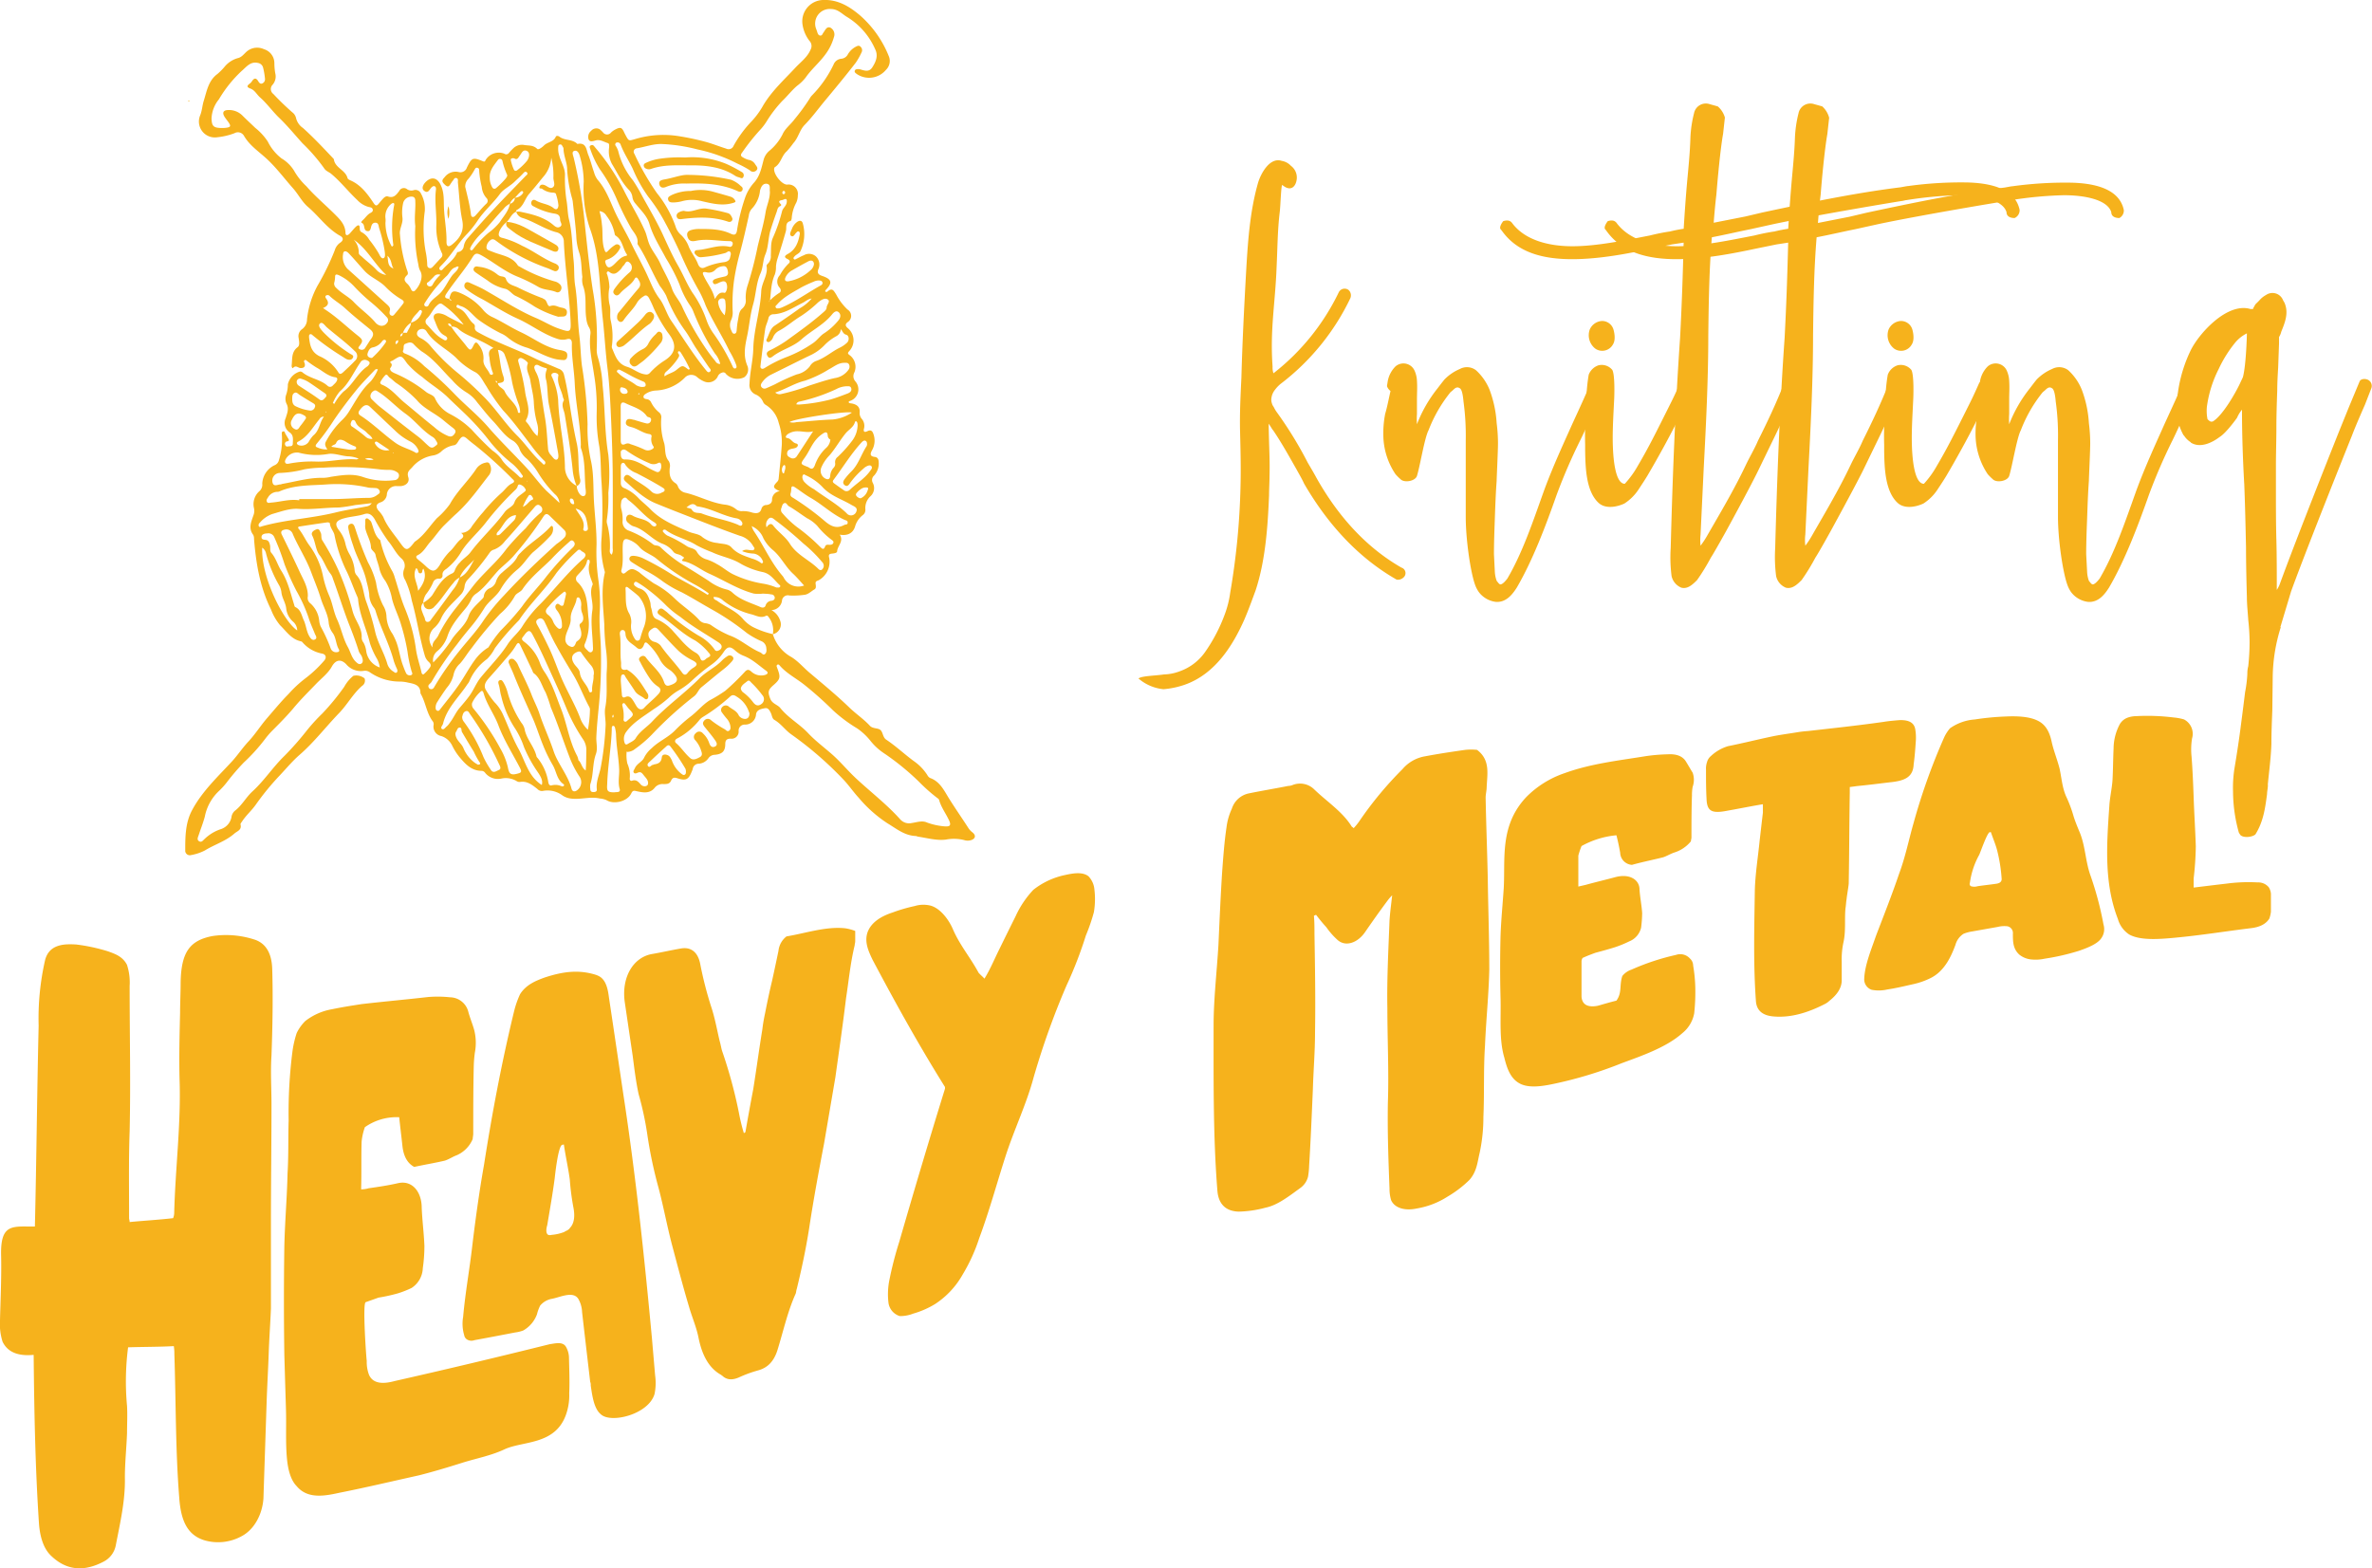
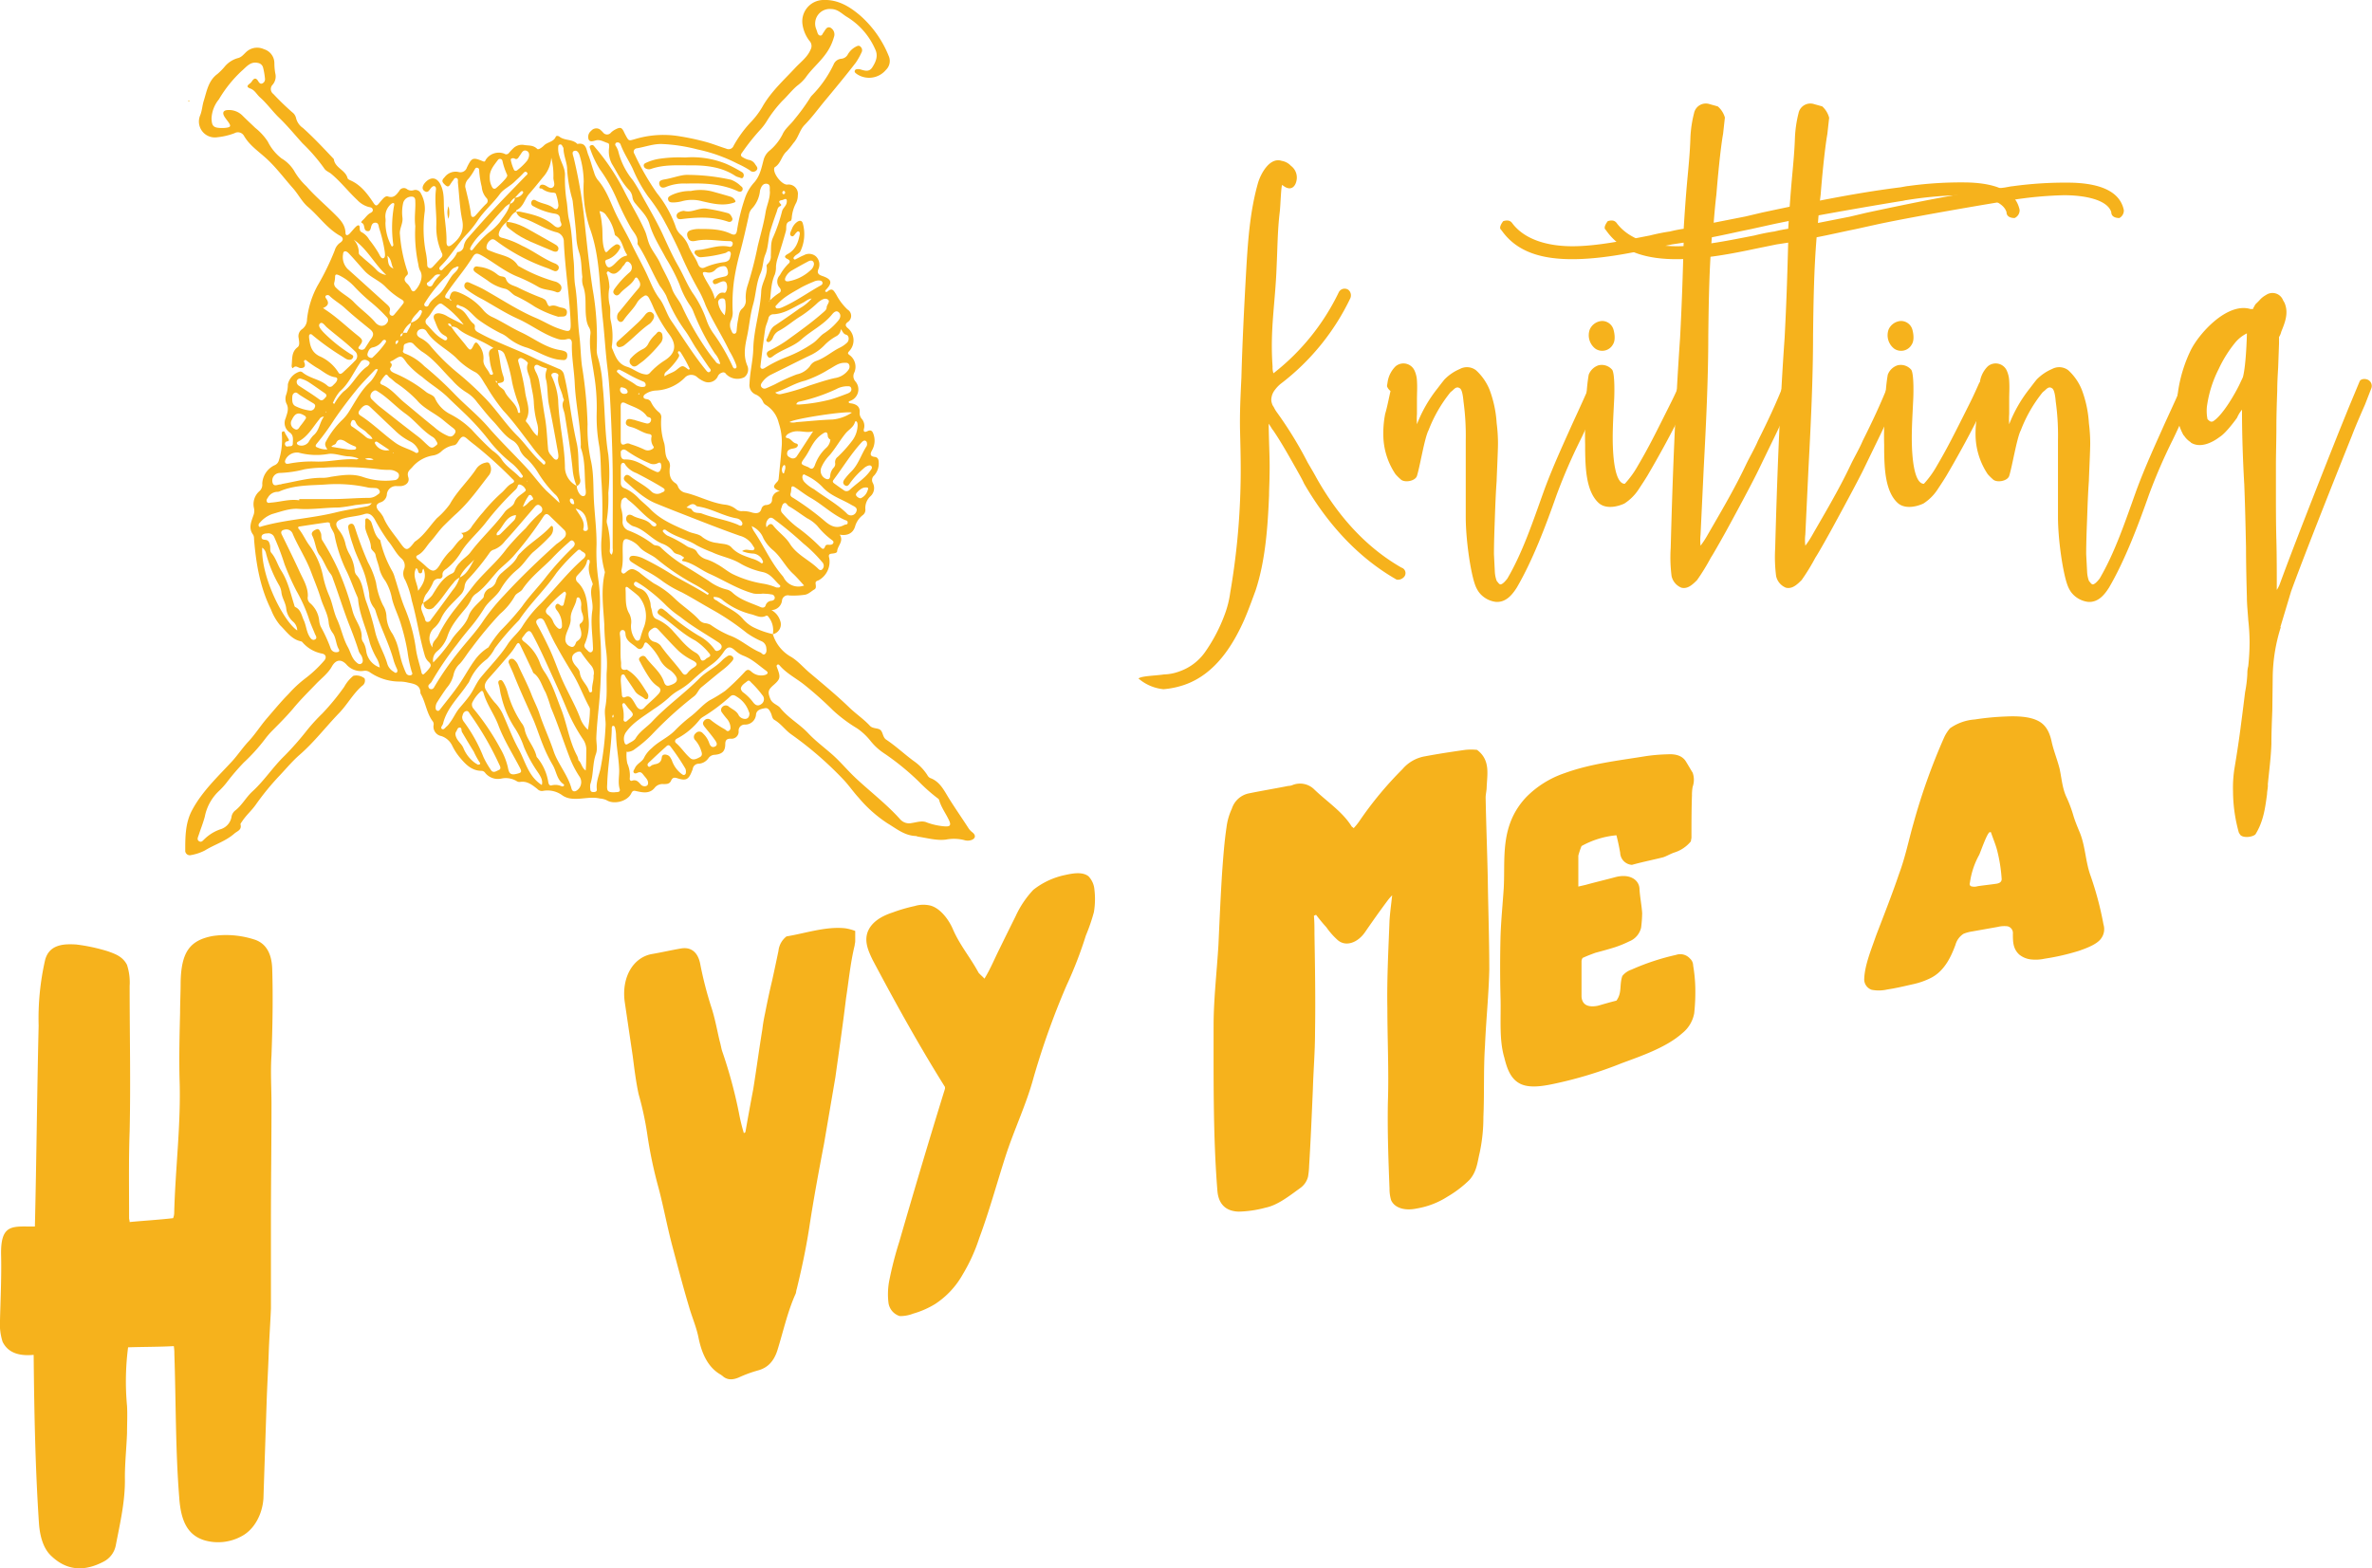
<svg xmlns="http://www.w3.org/2000/svg" viewBox="0 0 518.71 343.07">
  <defs>
    <style>.cls-1{fill:#f6b21c;}</style>
  </defs>
  <title>planetAsset 3</title>
  <g id="Layer_2" data-name="Layer 2">
    <g id="Layer_1-2" data-name="Layer 1">
      <path class="cls-1" d="M168.36,65.72a12.43,12.43,0,0,1,1.95-1.59c.59-.29.51-.8.18-1.2a2,2,0,0,1,.06-2.75,10.66,10.66,0,0,1,1.81-2.44c.39-.31.58-.73-.15-1.08s-.73-.67.07-1.11c1.7-.92,2.31-2.57,2.62-4.37,0-.21,0-.47-.25-.55s-.39.14-.55.29c-.32.31-.57,1-1.07.7s-.09-1,.12-1.49a3.26,3.26,0,0,1,1.24-1.64c.56-.33,1-.26,1.18.42a8.72,8.72,0,0,1-.47,5.91c-.24.62-.95.79-1.35,1.26-.14.17-.34.35-.15.57s.34.07.5,0c.57-.27,1.11-.6,1.69-.82a2.29,2.29,0,0,1,2.59.21A2.47,2.47,0,0,1,179,58.8c-.41.92,0,1.28.75,1.54,2.16.72,2.37,1.51.81,3.1-.07.06-.08.18-.12.27a.34.34,0,0,0,.51.06c1.05-.91,1.35-.22,1.91.65a12.69,12.69,0,0,0,2.47,3.28,1.61,1.61,0,0,1,0,2.78c-.52.44-.49.78,0,1.24a3.45,3.45,0,0,1,.36,5.1c-.32.36-.35.53.08.84a3.17,3.17,0,0,1,1.07,3.78,1.73,1.73,0,0,0,.23,2,2.66,2.66,0,0,1-1.2,4.26c-.13.05-.28.1-.29.29.16.26.45.21.68.26,1.09.22,1.84.71,1.73,2a1.87,1.87,0,0,0,.43,1.33,2.36,2.36,0,0,1,.52,2.16c-.21.79.2.85.77.56.75-.37,1.09,0,1.3.66a4.25,4.25,0,0,1-.31,3.52c-.41.74-.53,1.33.58,1.46.63.07.85.5.87,1.08a3.91,3.91,0,0,1-1,3,1.29,1.29,0,0,0-.3,1.58,2.4,2.4,0,0,1-.48,2.93,3.5,3.5,0,0,0-1.13,2.87,1.41,1.41,0,0,1-.56,1.27,4.76,4.76,0,0,0-1.71,2.56c-.48,1.43-1.64,2-3.33,1.72.93,1.48-.48,2.4-.57,3.61,0,.42-.69.48-1.13.53-.6.06-.81.26-.61.93a4.64,4.64,0,0,1-2.26,4.88c-.32.15-.76.2-.72.7s.21,1.07-.26,1.33c-.75.42-1.36,1.14-2.31,1.19a17,17,0,0,1-3.18.13,1.28,1.28,0,0,0-1.6,1.2,2.38,2.38,0,0,1-2.3,2,4,4,0,0,1,1.89,2.27,2.2,2.2,0,0,1-1.59,3,4.65,4.65,0,0,0-.76-3.53c-.2-.25-.37-.68-.76-.48-1.07.54-2,0-3-.3a16.39,16.39,0,0,1-6.37-3.07,2.62,2.62,0,0,0-2.07-.75c0,.58.52.63.82.85,1.8,1.34,4,2.1,5.54,3.86a7.45,7.45,0,0,0,2.87,2.14A18.71,18.71,0,0,0,169,138.7a8.53,8.53,0,0,0,3.72,4.82c1.65.9,2.84,2.37,4.25,3.57,3,2.53,6,5,8.81,7.71,1.43,1.38,3.09,2.48,4.44,3.94.65.71,1.77.44,2.33.95s.48,1.59,1.25,2.1c2.11,1.4,3.95,3.15,6,4.66a10.82,10.82,0,0,1,3,3.1,1.39,1.39,0,0,0,.6.62c2.07.74,3,2.62,4,4.27,1.43,2.31,3,4.54,4.46,6.82a4,4,0,0,0,.85.85c.73.62.62,1.3-.28,1.63a2.6,2.6,0,0,1-1.63,0,9.24,9.24,0,0,0-3.92-.1c-2,.26-4-.31-6-.62-.21,0-.42-.15-.64-.16-2.44-.1-4.21-1.6-6.19-2.79a28.79,28.79,0,0,1-6.29-5.6c-1.21-1.31-2.21-2.82-3.47-4.11a77.13,77.13,0,0,0-11.2-9.69c-1.36-.93-2.28-2.37-3.75-3.21-.52-.31-.51-1-.79-1.55s-.57-1.14-1.29-1-1.8.3-1.93,1.36a2.37,2.37,0,0,1-2.43,2.22,1.32,1.32,0,0,0-1.38,1.39,1.54,1.54,0,0,1-1.73,1.69c-.81,0-1.18.28-1.19,1.17,0,1.58-.67,2.21-2.28,2.36a1.71,1.71,0,0,0-1.39.73,2.8,2.8,0,0,1-2.13,1.22,1.32,1.32,0,0,0-1.31,1.12,2.5,2.5,0,0,1-.19.52c-.69,1.8-1.28,2.14-3.1,1.56-.72-.23-1.12-.23-1.46.53s-1.06.73-1.73.72a2.19,2.19,0,0,0-1.89.87c-1.06,1.27-2.52,1-3.89.69-.58-.14-.87-.19-1.18.47-.82,1.75-3.77,2.52-5.42,1.49a4.18,4.18,0,0,0-1.46-.36c-2.14-.5-4.26.31-6.38,0a4.25,4.25,0,0,1-1.73-.63A5.48,5.48,0,0,0,118.7,173a1.33,1.33,0,0,1-1.19-.43c-1.13-.89-2.25-1.81-3.85-1.53a1.18,1.18,0,0,1-.73-.22,4.61,4.61,0,0,0-3.3-.52,3.57,3.57,0,0,1-3.54-1.26,1,1,0,0,0-.73-.43c-2.34,0-3.68-1.58-5-3.16A13.34,13.34,0,0,1,98.84,163a4,4,0,0,0-2.34-2,2.1,2.1,0,0,1-1.69-2.37,1.16,1.16,0,0,0-.1-.75c-1.4-1.77-1.58-4.07-2.64-6a.93.93,0,0,1-.13-.31c0-1.77-1.39-2-2.7-2.26a7.89,7.89,0,0,0-1.86-.23A11.45,11.45,0,0,1,80.81,147a1.77,1.77,0,0,0-1.26-.26,4.2,4.2,0,0,1-3.85-1.46c-1.19-1.21-2.32-.95-3.14.53s-2.28,2.56-3.46,3.8c-1.7,1.77-3.45,3.49-5,5.38-1.4,1.65-2.93,3.19-4.45,4.72A17.66,17.66,0,0,0,58,161.6a39.92,39.92,0,0,1-4.7,5.2,50.47,50.47,0,0,0-3.51,4.07,16.34,16.34,0,0,1-1.82,2.06,10.46,10.46,0,0,0-3.19,5.73c-.36,1.33-.88,2.63-1.31,3.94-.15.47-.5,1.06.06,1.4s.86-.19,1.22-.5a9.34,9.34,0,0,1,3.42-2.1,3.45,3.45,0,0,0,2.44-2.62,2.24,2.24,0,0,1,.74-1.43c1.55-1.16,2.43-2.94,3.84-4.23,2.6-2.37,4.51-5.37,7.05-7.82a65.64,65.64,0,0,0,4.91-5.59,40.56,40.56,0,0,1,3.32-3.63,52,52,0,0,0,4.81-5.86,8,8,0,0,1,2-2.4,2.89,2.89,0,0,1,2.44.56,1.37,1.37,0,0,1-.55,1.65c-2,1.74-3.24,4.13-5.07,6-2.89,3-5.41,6.32-8.59,9.08-1.52,1.32-2.86,2.93-4.27,4.43A57.35,57.35,0,0,0,55.94,176c-.91,1.3-2.13,2.33-3,3.67-.13.21-.39.48-.34.66.3,1.23-.68,1.42-1.35,2-1.92,1.69-4.35,2.39-6.46,3.7a10.64,10.64,0,0,1-3,1,1,1,0,0,1-1.28-.85.43.43,0,0,1,0-.11c0-3,0-6.07,1.5-8.87,2.19-4.09,5.52-7.21,8.62-10.55,1.3-1.4,2.41-3.09,3.7-4.46,1.51-1.62,2.66-3.48,4.09-5.13s3-3.57,4.66-5.24a26.09,26.09,0,0,1,3.68-3.43,26.55,26.55,0,0,0,4.09-3.84c.62-.66.46-1.43-.43-1.59a7.49,7.49,0,0,1-4.29-2.49.59.59,0,0,0-.27-.18c-2.12-.41-3.24-2.21-4.62-3.54a12.19,12.19,0,0,1-2-3.49c-2.4-4.85-3.27-10.08-3.69-15.41a1.75,1.75,0,0,0-.17-.85c-1.09-1.42-.47-2.8,0-4.17a2.78,2.78,0,0,0,.16-1.69,3.77,3.77,0,0,1,1.18-3.7,1.87,1.87,0,0,0,.63-1.65A4.69,4.69,0,0,1,60,101.78a1.6,1.6,0,0,0,1-1.14,15.05,15.05,0,0,0,.64-5.54c0-.27-.12-.66.27-.74s.37.29.49.51l.6,1c.15.26.37.57-.14.66a.55.55,0,0,0-.5.78.47.47,0,0,0,.61.34c.4-.09,1,.08,1.06-.54,0-.89.25-1.89-.67-2.52a2.49,2.49,0,0,1-.89-3.12c.32-1.07.8-2.08.15-3.24a2.64,2.64,0,0,1,0-2,7.11,7.11,0,0,0,.33-2.16,3.76,3.76,0,0,1,2.64-2.8.82.82,0,0,1,.51.14c1.64,1.4,4,1.56,5.55,3a.78.78,0,0,0,1.11-.06c.4-.42.92-.78,1-1.41,0-.25-.19-.39-.43-.42-1.6-.22-2.73-1.36-4.07-2.1a22.06,22.06,0,0,1-2.08-1.44c-.17-.12-.34-.35-.57-.18s-.11.4,0,.61c.23.8-.14,1.12-.89,1.09-.54,0-1-.74-1.65,0-.14.15-.32-.29-.29-.56.17-1.41-.11-2.93,1.3-4,.55-.42.31-1.32.23-2a1.87,1.87,0,0,1,.83-2,2.66,2.66,0,0,0,1-2.12,19.94,19.94,0,0,1,2.26-7.27,55.54,55.54,0,0,0,3.8-7.79,3.06,3.06,0,0,1,1.17-1.66c.62-.4.88-1,.08-1.48-2.86-1.56-4.66-4.28-7.07-6.33-1.37-1.17-2.13-2.78-3.29-4.09-1.78-2-3.39-4.17-5.34-6.06s-4.05-3.14-5.38-5.4a1.52,1.52,0,0,0-2.1-.6,14.88,14.88,0,0,1-3.74.88,3.48,3.48,0,0,1-3.73-4.85c.39-1,.44-2.09.74-3.06.67-2.1,1-4.47,3-5.92a13.44,13.44,0,0,0,1.55-1.56,5.75,5.75,0,0,1,2.89-1.91c.88-.18,1.38-.94,2-1.47a3.5,3.5,0,0,1,3.74-.49A3.19,3.19,0,0,1,60,13.79,13.34,13.34,0,0,0,60.19,16a2.78,2.78,0,0,1-.59,2.55,1.33,1.33,0,0,0,.17,2,57.16,57.16,0,0,0,4.13,4,2.19,2.19,0,0,1,.84,1.27A3.65,3.65,0,0,0,66.26,28c2.37,2.14,4.55,4.47,6.74,6.79.22,1.94,2.55,2.37,3,4.17.05.2.36.37.58.47,2.34,1,3.8,3,5.13,5,.44.68.7.61,1.13.1.28-.34.56-.68.85-1s.71-.71,1.13-.56c1.29.44,1.86-.37,2.49-1.21A1.12,1.12,0,0,1,89,41.37a1.63,1.63,0,0,0,1.46.23,1.31,1.31,0,0,1,1.58.71,6.89,6.89,0,0,1,.85,3.91,27.69,27.69,0,0,0,.29,9.3,17.51,17.51,0,0,1,.24,2.18c0,.36,0,.78.44.92s.63-.12.87-.36c.6-.65,1.19-1.3,1.79-1.94a.81.81,0,0,0,.09-1,13.64,13.64,0,0,1-1.2-5.89c.11-2.68-.42-5.35-.07-8,0-.26,0-.55-.26-.68s-.56.07-.76.29c-.44.47-.72,1.39-1.61.66-.55-.46-.29-1.3.57-2.07,1.17-1,2.28-.71,3,.64.94,1.77.72,3.66.82,5.49.13,2.39.59,4.74.54,7.14,0,1,.45,1.22,1.21.6,1.73-1.38,2.73-2.95,2.22-5.41-.55-2.69-.64-5.47-.94-8.21,0-.33.13-.84-.34-.94s-.57.39-.81.65-.21.3-.32.45c-.34.45-.53,1.13-1.31.42s-.79-1-.12-1.7a3,3,0,0,1,3.12-1.12,1.47,1.47,0,0,0,1.75-1c1.07-2.18,1.3-2.28,3.5-1.37.42.17.47,0,.62-.31a3.38,3.38,0,0,1,4.06-1.35.72.72,0,0,0,1-.14,12.59,12.59,0,0,1,1.06-1.12,2.7,2.7,0,0,1,2.36-.62c1,.14,1.94,0,2.79.85.25.25,1.07-.35,1.47-.76.76-.77,2.1-.75,2.58-1.92.11-.26.57-.19.81,0,1.15.91,2.84.48,3.91,1.59,2-.41,1.94,1.3,2.39,2.39s.8,2.52,1.24,3.76a4.75,4.75,0,0,0,.8,1.68c1.75,2,2.61,4.38,3.66,6.73s2.52,4.72,3.67,7.12c1,2.12,2.15,4.17,3.17,6.27s1.65,4.05,3,5.84c1.15,1.5,1.59,3.47,2.68,5,2.47,3.58,4.74,7.3,7.5,10.67.23.28.51.68.89.34s0-.64-.22-.93c-1-1.46-2-2.95-3-4.46-.71-1.14-1.34-2.33-2.12-3.44a32.52,32.52,0,0,1-4.24-7.79,13.08,13.08,0,0,0-1.37-2.1c-1.65-2.86-2.87-6-4.62-8.75-.12-.19-.31-.41-.28-.59.21-1.49-.89-2.39-1.51-3.52a62.5,62.5,0,0,1-3-6.08A34,34,0,0,0,131.16,37a20.81,20.81,0,0,1-2.07-4.37c-.12-.3-.29-.67.15-.85s.61.11.83.38a48.63,48.63,0,0,1,6.35,9.46c1.49,3,3.25,5.79,4.59,8.83.46,1,.6,2.16,1.09,3.21.66,1.41,1.67,2.57,2.3,4,.83,1.84,1.9,3.55,2.55,5.48.5,1.5,1.69,2.63,2.3,4.11a62.44,62.44,0,0,0,4.67,8.33A36.79,36.79,0,0,0,156.44,79a1.12,1.12,0,0,0,1.06.61,5.25,5.25,0,0,0-1.17-2.3,50.69,50.69,0,0,1-4.79-9.36,6.1,6.1,0,0,0-.55-1,19.6,19.6,0,0,1-2.42-4.79,39.82,39.82,0,0,0-2.93-5.65c-1.29-2.47-2.83-4.81-3.62-7.52-.53-1.8-1.9-3-3-4.4a2.67,2.67,0,0,1-.73-1.55,2.74,2.74,0,0,0-.8-1.55c-1.56-1.64-2.48-3.71-3.65-5.6a5.81,5.81,0,0,1-.63-3.66c0-.43.06-.83-.31-.94-.85-.24-1.63-.83-2.6-.58-.55.14-1.32.44-1.58-.21a1.7,1.7,0,0,1,.56-1.89,1.46,1.46,0,0,1,1.9-.31,6.6,6.6,0,0,1,.71.69,1.09,1.09,0,0,0,1.73,0,4,4,0,0,1,1-.7c1.06-.54,1.38-.41,1.86.64.11.24.23.46.35.69.71,1.31.68,1.19,2.13.78a21.45,21.45,0,0,1,9.15-.67,56.29,56.29,0,0,1,6.32,1.33c1.48.41,2.92,1,4.38,1.45a1.16,1.16,0,0,0,1.61-.62,25.71,25.71,0,0,1,4-5.42,17.67,17.67,0,0,0,2.5-3.46c1.91-3.18,4.6-5.6,7.07-8.26,1.17-1.24,2.6-2.27,3.29-3.94A1.63,1.63,0,0,0,177,8.92a7.73,7.73,0,0,1-1.53-3.74A4.67,4.67,0,0,1,179.93,0c3.26-.16,5.81,1.4,8.12,3.35a23.35,23.35,0,0,1,6.3,8.91,2.68,2.68,0,0,1-.59,3,4.8,4.8,0,0,1-6.41.92c-.23-.19-.53-.35-.43-.7s.5-.37.83-.36a1.61,1.61,0,0,1,.43.07c.94.28,1.88.61,2.57-.45.8-1.25,1.35-2.54.62-4a15.56,15.56,0,0,0-6.09-7c-1.15-.67-2-1.74-3.55-1.77a3.2,3.2,0,0,0-3.24,4.39c.08.21.15.42.22.63s.2.75.65.79.49-.38.69-.63c.41-.52.71-1.45,1.55-1.1a1.69,1.69,0,0,1,.75,2.11,11.31,11.31,0,0,1-1.9,3.8c-1.3,1.77-3,3.17-4.27,5a9.42,9.42,0,0,1-1.81,1.76c-1.2,1-2.16,2.28-3.3,3.36a27.17,27.17,0,0,0-3.38,4.4,11.82,11.82,0,0,1-1.31,1.76,46,46,0,0,0-4.1,5.14c-.37.47-.32.79.2,1.05a4.6,4.6,0,0,0,1.21.53,2,2,0,0,1,1.47,1c.26.4.7.79.29,1.27a1,1,0,0,1-1.5,0,21.35,21.35,0,0,0-2.71-1.45,34.69,34.69,0,0,0-8.68-3.09,37.34,37.34,0,0,0-7.81-1.19c-1.92-.05-3.67.64-5.5.94a.75.75,0,0,0-.53,1.19,57,57,0,0,0,4.91,8.57,24.81,24.81,0,0,1,4.08,7.26,4,4,0,0,0,1.21,1.92A6.71,6.71,0,0,1,150.64,54c.56,1.34,1.51,2.43,2,3.76.29.75.84,1.09,1.57.7a15.22,15.22,0,0,1,4.23-1.13c.58-.12,1.07-.34,1.21-1,.09-.42.32-.94,0-1.25s-.67.13-1,.25a28.16,28.16,0,0,1-5.3.93,1.25,1.25,0,0,1-1-.36c-.24-.22-.55-.44-.45-.82s.44-.36.73-.39c2.29-.18,4.48-1.25,6.85-.72.44.1.7-.2.75-.62s-.27-.61-.63-.61c-2.48,0-5-.59-7.46-.06-.76.15-1.39.13-1.73-.71s-.12-1.43.8-1.67a5.94,5.94,0,0,1,1.63-.22c2.38,0,4.78,0,7,1.06.82.38,1.2.16,1.33-.75A41.64,41.64,0,0,1,163,43.07a9.84,9.84,0,0,1,2-3.24c1.24-1.46,1.54-3.21,2-4.92a3.9,3.9,0,0,1,1.17-1.86,11.31,11.31,0,0,0,2.94-3.63c.57-1.32,1.79-2.17,2.62-3.31a45.51,45.51,0,0,0,3.31-4.52,3.62,3.62,0,0,1,.44-.64,24.81,24.81,0,0,0,4.81-6.84A2,2,0,0,1,184,12.85a1.79,1.79,0,0,0,1.4-.94,4.29,4.29,0,0,1,1.71-1.67c.37-.18.72-.41,1.09,0a1,1,0,0,1,.21,1.21,14.46,14.46,0,0,1-1.3,2.3c-2.2,2.84-4.49,5.61-6.78,8.36-1.44,1.74-2.78,3.59-4.37,5.21-1.12,1.14-1.37,2.81-2.48,4a17,17,0,0,1-1.44,1.78c-1.15,1-1.27,2.68-2.62,3.48a.35.35,0,0,0-.1.19c-.32,1.16,1.62,3.64,2.81,3.61a2.05,2.05,0,0,1,2.34,2.32,3.88,3.88,0,0,1-.33,1.6,8.32,8.32,0,0,0-1,3.35c0,.25-.13.65-.27.69-1.24.33-.81,1.37-1,2.16-.55,2-1.15,3.94-1.78,5.89a7.54,7.54,0,0,0-.4,1.93,4.94,4.94,0,0,1-.25,1.73c-.83,1.82-.82,3.78-1.06,5.71,0,.09-.28.08-.14.27Zm-69.64,0-.44-.44c.35-1.6.8-1.84,2.27-1.23a13.43,13.43,0,0,1,5.22,3.88,5.61,5.61,0,0,0,2,1.47c2.12,1,4.06,2.3,6.19,3.29,2.84,1.33,5.35,3.39,8.57,3.89a4,4,0,0,1,1,.28c.54.24.58.71.49,1.21a.75.75,0,0,1-.86.68,11,11,0,0,1-1.41-.15c-2.28-.46-4.25-1.73-6.4-2.52a11.86,11.86,0,0,1-4.46-2.36,6,6,0,0,0-1.41-.83A36.32,36.32,0,0,1,104.7,70c-1.35-1-2.3-2.61-4.07-3.09-.26-.07-.57-.45-.76-.07s.21.52.47.62c1.63.62,2,2.43,3.28,3.4a.73.73,0,0,1,.23.59c-.15.82.42,1.09,1,1.4,3.89,2.14,8.11,3.55,12.08,5.52,1.67.83,3.43,1.48,5.13,2.25a1.79,1.79,0,0,1,1.23,1.16c.86,3.38,1.28,6.83,1.87,10.26.29,1.69.62,3.38,1,5.07.52,2.53.16,5.13.69,7.66a1.27,1.27,0,0,1-.74,1.56,12.45,12.45,0,0,1-.85-3.29c-.4-4.15-1.1-8.27-1.76-12.38-.17-1-.85-2-.2-3.08.08-.15-.15-.47-.2-.72-.3-1.55-1.36-2.94-1-4.65.08-.34-.21-.52-.51-.61a.87.87,0,0,0-.84.12c-.29.24-.16.51,0,.8a15,15,0,0,1,1.31,5c.14,4.87,1.38,9.61,1.48,14.47a4.63,4.63,0,0,0,2.58,4.29,4.68,4.68,0,0,0,.07.54c.2.83.77,1.81,1.45,1.69s.44-1.24.38-1.92c-.24-2.88,0-5.82-1-8.61a2.39,2.39,0,0,1,0-.66c-.08-4.49-1.12-8.87-1.33-13.36-.13-3-.72-5.89-.63-8.86,0-.82-.38-1.12-1.09-.91a3.51,3.51,0,0,1-2.15-.1c-3.07-1-5.58-3-8.5-4.33-2.71-1.2-5.21-2.84-7.8-4.29A22.58,22.58,0,0,1,102,63.29a.91.91,0,0,1-.33-1.26c.32-.49.78-.3,1.19-.11,1.16.54,2.34,1,3.45,1.68,3.63,2.05,7.1,4.36,11,6,1.67.72,3.23,1.72,5,2.31,2.42.83,2.59.79,2.46-1.82-.29-5.74-1.21-11.44-1.47-17.19a2.08,2.08,0,0,0-1.71-2.12c-2.56-.69-4.74-2.27-7.25-3.08a2,2,0,0,1-1.45-1.39,3.23,3.23,0,0,1,.87,0c2.5.53,5,1.09,7.06,2.75.46.38,1,.95,1.66.53s0-1,0-1.53c0-1-.47-1.25-1.43-1.37a14,14,0,0,1-4.34-1.55.76.76,0,0,1-.46-1.08c.23-.49.67-.38,1-.17,1.21.7,2.69.71,3.82,1.64.65.52,1,.1,1.05-.62a11.21,11.21,0,0,0-.51-2.35c0-.29-.31-.39-.58-.42a4.12,4.12,0,0,1-2.46-.83c-.2-.17-.82.09-.56-.52.2-.45.59-.46,1-.33.64.2,1.29,1,1.91.49s.06-1.39.1-2.11a15.77,15.77,0,0,0-.47-4.35,7,7,0,0,1-1.83,4.29c-1,1.24-2,2.48-3,3.62S114.5,45.2,113,45.93c-.09,0-.11.26-.16.4-1,.43-1.3,1.5-2,2.2h0a5.43,5.43,0,0,0-1.58,1.95c-.39,1-.23,1.4.78,1.6a19.12,19.12,0,0,1,4.14,1.68c2.5,1.13,4.68,2.89,7.26,3.9a1.28,1.28,0,0,1,.37.23.74.74,0,0,1,.3,1,.71.71,0,0,1-1,.34c-.45-.15-.87-.38-1.32-.55a41.79,41.79,0,0,1-11.3-6c-.36-.28-.76-.51-1.2-.18a2.07,2.07,0,0,0-.91,1.57c0,.58.48.66.88.83l.62.24c1.9.76,4.11.94,5.36,2.92.09.14.3.2.46.3a34.32,34.32,0,0,0,7.58,3.19,2.25,2.25,0,0,1,1.29.79,1,1,0,0,1,.07,1.13.77.77,0,0,1-.92.45c-1.28-.57-2.8-.47-4-1.17a35.4,35.4,0,0,0-4.63-2.27c-2.82-1.15-5.12-3.11-7.72-4.58-1-.55-1.4-.63-2,.3-1.7,2.79-3.88,5.24-5.7,7.95-.52.77-.44,1.11.49,1.2l.43.45Zm13.89-22.48a2.53,2.53,0,0,0-1.11,1.32,4,4,0,0,0-1.42,1.18c-1.56,1.59-2.91,3.37-4.48,5A12.74,12.74,0,0,0,103,53.9c-.12.26-.34.61-.06.8s.51-.19.67-.4A23.13,23.13,0,0,1,106.73,51a13.73,13.73,0,0,0,2.58-2.43c.79-1.25,1.92-2.41,2.19-4a1.35,1.35,0,0,0,1.1-1.33,2.17,2.17,0,0,0,1.53-.7c.16-.19.41-.42.21-.65s-.46,0-.63.18C113.33,42.44,113,42.84,112.61,43.24ZM89,72.78c.26-.75.87-1.36.88-2.21a3.36,3.36,0,0,0,2.4-2.38.47.47,0,0,0-.19-.35.39.39,0,0,0-.38.06c-.63.88-1.62,1.51-1.83,2.68a4.7,4.7,0,0,0-1.76,2.2c-.27.2-.64.33-.57.8.48-.09.47-.49.56-.8H89l.12.12ZM86,58.65c-.49-.79-.32-1.9-1.29-2.71.23,1.17,0,2.3,1.26,2.75l.15.11Zm26.87,54,.12-.12-.12.13c-2.16.22-2.69,2.26-3.89,3.54-.19.2-.48.47-.33.88a1,1,0,0,0,.8-.3c1-1,2-2,3-3A1.78,1.78,0,0,0,112.82,112.68Zm-12.34,13.67c1.69-.79,2.31-2.44,3.18-3.9-1.17,1.21-2.54,2.27-3.18,3.91a3.34,3.34,0,0,0-1.39,1.19c-1.45,1.64-2.54,3.58-4.11,5.13a1.48,1.48,0,0,1-1.56.56c-.67-.22-.83-.76-.88-1.38a7,7,0,0,0,1.91-1.61c1.19-1.86,2.23-3.87,4.43-4.82a1.1,1.1,0,0,0,.53-.66,4.66,4.66,0,0,1,1.12-1.71c.69-.83,1.66-1.37,2.28-2.2,2.33-3.11,5.25-5.72,7.53-8.85.61-.84,1.79-1.15,2.09-2.05.39-1.19,1.36-1.64,2.17-2.32.21-.18.43-.32.26-.61a1.91,1.91,0,0,0-1.17-1c-.55-.14-.49.42-.67.69a3.18,3.18,0,0,1-.26.35,64.44,64.44,0,0,0-6.48,7.15c-1.68,2.22-3.85,4-5.37,6.35a13.49,13.49,0,0,1-3.27,3.83c-.54.38-1,.7-.92,1.46a.66.66,0,0,1-.77.74,1.29,1.29,0,0,0-1.33.93A11.65,11.65,0,0,1,93.15,130a3.86,3.86,0,0,0-.6,1.86,1.54,1.54,0,0,0-.33,1.64,15.14,15.14,0,0,0,.6,1.53c.16.38.11,1,.68,1s.7-.48,1-.83c1.5-2,3-4.05,4.48-6.1A7.56,7.56,0,0,0,100.48,126.35ZM98.7,71.47c.94,1.53,2.22,2.8,3.29,4.23.81,1.07,1,1,1.55-.13.42-.84.65-.85,1.19-.1a4.57,4.57,0,0,1,1,3.09c-.18,1.37.86,2.09,1.32,3.11a.45.45,0,0,0,.64.26c.22-.15.09-.41,0-.6a12.31,12.31,0,0,1-.65-3.11c-.18-.85-.3-1.7.87-2.1a27.79,27.79,0,0,0-3-1.64c-1.63-.82-3.41-1.37-4.79-2.63a2.1,2.1,0,0,0-1.35-.41c-.1-.37-.22-.73-.75-.68C98,71.27,98.41,71.31,98.7,71.47Zm82.89,24.68.12-.12-.12.12a1,1,0,0,1-.58-.86c-.06-1-.58-.77-1.11-.42a6.72,6.72,0,0,0-1.46,1.31c-1,1.18-1.54,2.65-2.44,3.9-1,1.41-1,1.41.51,2a1.57,1.57,0,0,1,.39.19c.69.49,1,.2,1.29-.5A9.35,9.35,0,0,1,180.63,98,2.79,2.79,0,0,0,181.59,96.15ZM108.86,83.8c.12.92,1.19,1.07,1.51,1.81.74,1.67,2.6,2.61,2.9,4.55,0,.13.2.21.47.09a5.29,5.29,0,0,0-.38-2A33.46,33.46,0,0,1,112,83.65a31.85,31.85,0,0,0-1.62-6,1.55,1.55,0,0,0-1.49-1.1c.47,1.89.51,3.78,1.12,5.55.45,1.29.23,1.58-1.2,1.73-.1-.19-.07-.5-.41-.52C108.38,83.64,108.68,83.67,108.86,83.8Zm55.53,31.32a5,5,0,0,0,.43,1c2.2,3.22,3.72,6.87,6.31,9.85a2.71,2.71,0,0,1,.3.45,3.58,3.58,0,0,0,4.41,1.65c-.81-.87-1.58-1.81-2.46-2.62-1.65-1.53-2.59-3.64-4.33-5.11a8.47,8.47,0,0,1-2.11-2.6,4.76,4.76,0,0,0-2.54-2.64l-.13-.12ZM100,55.14h0a1.45,1.45,0,0,0,1.42-1.29,3.54,3.54,0,0,1,.72-1.59c2-2.29,4.06-4.61,6.16-6.86s4.42-4.59,6.63-6.89c.21-.21.64-.46.29-.8s-.63,0-.85.25c-.57.63-1.21,1.17-1.81,1.76-1,1-2.47,1.64-3.25,2.72-1.46,2-3.35,3.6-4.74,5.63a22.61,22.61,0,0,1-2.34,3c-2.17,2.21-3.66,5-5.87,7.14-.19.19-.43.48-.18.77s.51.09.67-.11C97.94,57.66,99.39,56.74,100,55.14Zm26.45,111.12-.12.12.12-.12c.74.57.71,1.67,1.63,2.26.13-1.45.11-2.88.14-4.31a4.11,4.11,0,0,0-.72-2.5,37.26,37.26,0,0,1-3.6-6.71c-1-2.46-2.12-4.93-3.23-7.37-1.36-3-2.68-6-4.26-8.91-.46-.84-.83-.91-1.46-.19-.21.25-.39.53-.6.78-.33.41-.24.63.19,1a10.18,10.18,0,0,1,3.43,4.43,9.1,9.1,0,0,0,1,2.08c1.75,2.49,2.6,5.41,3.7,8.17,1.34,3.38,1.79,7.08,3.54,10.35A3.67,3.67,0,0,1,126.49,166.26Zm-19.62-24.69a27.48,27.48,0,0,1,2.65-3.64,60,60,0,0,0,4.66-5.24c1.64-2.36,3.66-4.36,5.37-6.62a63.86,63.86,0,0,1,5.76-6.32c.43-.43.59-.9.15-1.35s-.79,0-1.11.28a52.42,52.42,0,0,0-3.79,3.66c-2.15,2.14-4.57,4-6.28,6.57-.43.64-1.33.79-1.69,1.53a14.52,14.52,0,0,1-3.23,3.87,85.7,85.7,0,0,0-6.23,7.5c-.88,1.06-1.56,2.29-2.49,3.33a4.6,4.6,0,0,0-1.37,2.23,6.7,6.7,0,0,1-1.55,3.1c-.71,1-1.38,2-2,3a2.19,2.19,0,0,0-.41,1.45.56.56,0,0,0,.33.53.46.46,0,0,0,.57-.19c1.43-1.86,2.94-3.66,4.25-5.58,1.17-1.71,2.15-3.57,3.38-5.26a10.26,10.26,0,0,1,3.08-2.86l.12.13Zm30.2,22.92a8.16,8.16,0,0,0,.16,2.52,6.47,6.47,0,0,1,.53,3.22c-.06.36.16.66.48.54.94-.33,1.38.22,1.92.82s1.47.46,1.58-.09c.15-.77-.42-1.3-.85-1.83s-.66-.95-1.36-.67c-.3.13-.65.31-.89,0s.11-.65.25-1c.45-1,1.61-1.38,2-2.27a6.5,6.5,0,0,1,1.69-2.1c1.48-1.46,3.44-2.26,4.95-3.74a32.15,32.15,0,0,1,3.41-3.07c1.5-1.1,2.65-2.59,4.26-3.62a32.21,32.21,0,0,0,3.44-2.1,51.66,51.66,0,0,0,4.25-4.12c.54-.59.86-.59,1.43-.1a3.16,3.16,0,0,0,3,.76c.51-.14.87-.48.28-.91-1.6-1.16-3.05-2.56-4.93-3.28a5.88,5.88,0,0,1-1.85-1.15c-1.1-1-1.7-.93-2.55.35a10.56,10.56,0,0,1-2.57,2.68,42.36,42.36,0,0,0-4.1,3.31,15.8,15.8,0,0,1-3.05,2.31,10.89,10.89,0,0,0-2.29,1.7,26.15,26.15,0,0,1-3.33,2.51c-2.13,1.54-4.46,2.83-6,5a2.5,2.5,0,0,0-.31,2.28c.08.34.33.52.66.31.62-.4,1.43-.7,1.77-1.27.91-1.54,2.44-2.41,3.61-3.66,3.2-3.43,7.08-6.14,10.38-9.48,1.46-1.47,3.45-2.35,4.9-3.88a5.94,5.94,0,0,1,1.11-.89.87.87,0,0,1,1.21.07c.34.4.07.75-.21,1.07a13.63,13.63,0,0,1-1.84,1.72c-1.62,1.26-3.18,2.6-4.78,3.89-.69.56-.89,1.45-1.64,2a82.59,82.59,0,0,0-9.24,8.4,26.56,26.56,0,0,1-3.67,3.12,2.76,2.76,0,0,1-1.71.63l-.12-.13Zm33.49-57.05c-1.52-.69-1.59-1-.55-2.07a1.12,1.12,0,0,0,.31-.69c.24-2.44.51-4.88.68-7.33a13.25,13.25,0,0,0-.67-4.85,6.33,6.33,0,0,0-2.78-3.9,1.46,1.46,0,0,1-.65-.72,3,3,0,0,0-1.61-1.59,2.21,2.21,0,0,1-1.34-2.4c.09-2.57.76-5.07.82-7.65.11-4.21,1.54-8.26,1.73-12.47.09-2,1.54-3.6,1.17-5.63,0-.14.14-.35.28-.46a2.2,2.2,0,0,0,.65-1.79c.09-1.31-.08-2.74.47-3.91a35.61,35.61,0,0,0,2-5.81c.19-.68.88-1.1,1-1.84s-.06-1-.75-.64c-.29.16-1.47.06-.51,1,.16.15,0,.34-.21.42-.55.26-.55.8-.73,1.28-.47,1.29-.91,2.59-1.32,3.91-.56,1.78-.42,3.65-1.17,5.42-.51,1.23-.46,2.75-1,4-1,2.21-1,4.62-1.66,6.92s-.8,4.53-1.28,6.79-.9,4.3,0,6.5a2.1,2.1,0,0,1-.65,2.59,3.45,3.45,0,0,1-4-.73.65.65,0,0,0-.83-.29,1.48,1.48,0,0,0-1,.94,2.29,2.29,0,0,1-2.93,1,5.84,5.84,0,0,1-1.49-.91,1.94,1.94,0,0,0-2.61-.06,9.5,9.5,0,0,1-6.4,2.95,4.41,4.41,0,0,0-2.28.72c-.25.16-.51.36-.49.69s.36.42.64.47a1.2,1.2,0,0,1,1,.65,6.68,6.68,0,0,0,1.67,2.17,1.38,1.38,0,0,1,.59,1.13,14.55,14.55,0,0,0,.64,5.74c.32,1.28,0,2.71,1,3.88a2.11,2.11,0,0,1,.2,1.5c-.12,1.35,0,2.57,1.32,3.36a1.52,1.52,0,0,1,.49.72,2.21,2.21,0,0,0,1.54,1.31c2.93.67,5.6,2.2,8.62,2.61a4.62,4.62,0,0,1,2.52,1,1.87,1.87,0,0,0,1.33.43,6.33,6.33,0,0,1,2.25.33c.84.2,1.72.23,2-.9a1.1,1.1,0,0,1,1.09-.77c.66-.08,1.17-.4,1.21-1.07A1.87,1.87,0,0,1,170.56,107.44Zm-69.73,9.13a2.75,2.75,0,0,0,2.43-1.5c.76-1,1.54-2.07,2.39-3a36.84,36.84,0,0,1,4-4.22c.79-.65,1.36-1.64,2.33-2.1.75-.36.5-.66.1-1a92.8,92.8,0,0,0-8.06-7.3c-.61-.47-1.22-.94-1.79-1.45-.78-.68-1.15-.66-1.76.21-.34.48-.59,1.14-1.22,1.19a5.31,5.31,0,0,0-2.79,1.43,3.48,3.48,0,0,1-1.68.79,7.44,7.44,0,0,0-4.66,2.66c-.61.62-1.14,1-.79,2.12s-.58,1.86-1.7,1.93c-.26,0-.52,0-.77,0a2,2,0,0,0-2.23,1.94,2,2,0,0,1-1.44,1.63c-.93.36-1,.91-.45,1.7a7.45,7.45,0,0,1,1.12,1.49c.85,2.12,2.38,3.78,3.66,5.6s1.59,1.89,3.06,0a.84.84,0,0,1,.22-.24c2-1.34,3.21-3.41,4.8-5.12a17.31,17.31,0,0,0,2.82-3.06c1.59-2.89,4.07-5.1,5.85-7.84a3.25,3.25,0,0,1,1.91-1.22c.39-.13.77-.1.94.3a2.21,2.21,0,0,1-.06,2.31c-2.29,2.93-4.42,6-7.22,8.53-.92.82-1.8,1.71-2.68,2.57-1.14,1.13-2,2.5-3.11,3.7-.86,1-1.44,2.23-2.71,2.84-.46.23-.27.6.07.88.61.52,1.25,1,1.83,1.58,1.36,1.28,2,1.2,3-.39a13.84,13.84,0,0,1,2.09-2.84c1-.85,1.51-2,2.54-2.79C101.31,117.59,101.6,117.11,100.83,116.57Zm105.84,64.19c1.07.06,1.35-.21,1-1.12-.7-1.6-1.82-3-2.28-4.72a.81.81,0,0,0-.3-.31,37.2,37.2,0,0,1-4.1-3.63,56.24,56.24,0,0,0-7.47-6.11,12.89,12.89,0,0,1-3.09-2.78,13.43,13.43,0,0,0-2.95-2.77,32.47,32.47,0,0,1-5.24-3.91,79.25,79.25,0,0,0-6.36-5.67c-1.77-1.4-3.84-2.43-5.34-4.18-.15-.18-.35-.33-.56-.12s-.06.4,0,.61c.81,2.14.73,2.48-.88,3.88-1.14,1-1.17,1.52-.61,2.92.43,1.09,1.59,1.28,2.18,2,1.74,2.19,4.22,3.51,6.1,5.52,1.6,1.7,3.48,3.09,5.23,4.63,1.9,1.67,3.49,3.65,5.35,5.36,3.17,2.94,6.61,5.58,9.51,8.81a2.59,2.59,0,0,0,2.56.85c1.11-.15,2.27-.61,3.36-.1A14.44,14.44,0,0,0,206.67,180.76ZM48.65,28a5.47,5.47,0,0,0,.87-.06c.94-.14,1-.39.45-1.19-.27-.39-.58-.76-.84-1.16-.59-.92-.32-1.5.76-1.52a4.13,4.13,0,0,1,3.17,1.25c.91.91,1.85,1.77,2.77,2.66a12.68,12.68,0,0,1,2.74,3,10.52,10.52,0,0,0,3,3.67,8.06,8.06,0,0,1,2.72,2.66A14.43,14.43,0,0,0,67,40.74c1.87,2.15,4.07,4,6.09,6,1.16,1.16,2.39,2.3,2.46,4.14,0,.78.52.61.88.25s.9-1.07,1.4-1.54.85-.42.84.32c0,.42.06.73.46.9a4.22,4.22,0,0,1,1.61,1.61,24.07,24.07,0,0,1,2.11,3.06c.21.38.52,1.16,1,1s.33-1,.28-1.49a32.2,32.2,0,0,0-1.23-5.13c-.13-.49-.11-1.13-.79-1.15s-.88.55-1,1.1c-.1.37-.2.78-.67.75-1.12-.06-.48-1.47-1.33-1.81-.23-.09,0-.38.15-.53.59-.49,1-1.21,1.66-1.59.31-.16.71-.37.59-.82s-.54-.46-.89-.54a5.37,5.37,0,0,1-2.5-1.53c-2-1.87-3.62-4-5.72-5.74-.5-.41-1.15-.58-1.53-1.21a39,39,0,0,0-4.73-5.46c-1.68-1.86-3.28-3.82-5.1-5.57-1.46-1.41-2.66-3.12-4.18-4.46-.7-.61-1.12-1.56-2.06-1.91s-.8-.64-.15-1.13a1.84,1.84,0,0,0,.44-.48c.46-.71.9-.84,1.39,0,.19.31.44.66.88.47a1,1,0,0,0,.59-1,16.06,16.06,0,0,0-.42-2.48,1.39,1.39,0,0,0-1.11-1c-1.66-.41-2.57.91-3.55,1.73a27.66,27.66,0,0,0-5,6.23,7.07,7.07,0,0,0-1.61,4.14C46.31,27.65,46.69,28,48.65,28Zm78.7,32.56c-.25-1.78-.11-3.71-.77-5.55a13,13,0,0,1-.56-3.47c-.19-2.52-.5-5-.78-7.54a6.73,6.73,0,0,0-.21-.86,30.21,30.21,0,0,1-1-6c0-1.59-.79-3.05-.8-4.65a.83.83,0,0,0-.17-.4c-.14-.25-.27-.58-.64-.48s-.32.37-.35.63a4.82,4.82,0,0,0,.24,1.84c.36,1.38,1.22,2.59,1.24,4.09a31.89,31.89,0,0,0,.31,5.52c.28,1.44.23,2.93.58,4.37.73,2.93.67,6,1,8.93.19,1.8.05,3.67.33,5.46.59,3.66.48,7.37.93,11,.27,2.19.28,4.39.56,6.58a96,96,0,0,1,1.23,12.78,32.56,32.56,0,0,0,.71,7.85c.67,2.89.51,5.92.68,8.88.18,3.23.61,6.43.57,9.67a42.41,42.41,0,0,0,.38,7.46,35.94,35.94,0,0,1,.3,7.56c-.12,2.75.25,5.54.29,8.33A103.83,103.83,0,0,1,131,154c-.24,2.48-.51,5-.6,7.46,0,1.16.32,2.35-.09,3.48-.77,2.13-.49,4.45-1.22,6.59a3.6,3.6,0,0,0,0,1.09c0,.47.26.64.71.63s.77-.14.71-.62c-.18-1.58.46-3,.8-4.45a64.72,64.72,0,0,0,1.11-9.25c.11-1.38-.32-2.83-.06-4.17.49-2.53.23-5.05.3-7.57a23.57,23.57,0,0,0-.1-4.83,49.45,49.45,0,0,1-.41-5.79c-.22-3.72-.76-7.51.1-11.24a.59.59,0,0,0,0-.32,20.6,20.6,0,0,1-.69-7.52,98,98,0,0,0,0-11.75c-.23-2.69-.1-5.39-.5-8.07a35.76,35.76,0,0,1-.58-7.23,43.6,43.6,0,0,0-.58-8.55c-.42-3-1.19-5.9-.77-8.95a2.39,2.39,0,0,0-.4-1.47,4.89,4.89,0,0,1-.5-1.67c-.39-2.32.11-4.71-.63-7A4.28,4.28,0,0,1,127.35,60.59Zm-8.86,111.12c.23-.9-.11-1.65-.91-2.82a29.32,29.32,0,0,1-3-5.47,18.3,18.3,0,0,0-1.87-3.94,21.66,21.66,0,0,1-3.11-7.23c-.25-.82-.29-1.73-.56-2.57-.1-.31-.15-.7.25-.86s.6.16.78.44a8.62,8.62,0,0,1,.87,2,22.93,22.93,0,0,0,3.09,6.88,3.42,3.42,0,0,1,.69,1.37c.4,2.21,2.13,3.83,2.61,6a.7.7,0,0,0,.19.27,11.3,11.3,0,0,1,2.37,5.26c.06.44.24.9.73.78a3.26,3.26,0,0,1,2.24.21.49.49,0,0,0,.4-.08.24.24,0,0,0,0-.38c-1.52-1-1.57-2.85-2.41-4.24a31.36,31.36,0,0,1-2.07-4.24c-.83-2-1.47-4.15-2.37-6.16-1.41-3.14-2.84-6.27-4.11-9.47-.31-.79-.7-1.53-1-2.31a.71.71,0,0,1,.19-.9.77.77,0,0,1,1,.13,3.12,3.12,0,0,1,.86,1.26c.94,2.07,2,4.06,2.83,6.19.54,1.44,1.29,2.81,1.77,4.26.92,2.79,2.18,5.44,3.11,8.23s3.13,5.22,3.92,8.21c.17.66.71.78,1.29.3a2.19,2.19,0,0,0,.37-3.06,21.47,21.47,0,0,1-2.09-4.11c-1.39-3.62-2.58-7.33-4.1-10.91a29.32,29.32,0,0,0-1.14-3.28c-.82-1.39-1.16-3.13-2.57-4.17-.19-.13-.25-.44-.36-.67-.85-1.79-1.69-3.58-2.55-5.37-.28-.6-.52-.89-1-.05a15,15,0,0,1-1.69,2.29c-1.39,1.65-2.81,3.27-4.25,4.88-.73.83-1.26,1.68-.52,2.75a18.32,18.32,0,0,0,1.77,2.5,9.2,9.2,0,0,1,1.81,2.6c1.17,2.59,2.13,5.26,3.52,7.75C114.92,166.66,115.57,169.86,118.49,171.71ZM79.88,114.65c0-.18,0-.37,0-.55s-.07-.57.21-.69.53.16.74.35a1.38,1.38,0,0,1,.35.42c.55,1.4.73,3,2,4,0,0,0,.07,0,.1A24.05,24.05,0,0,0,85.82,125a6.43,6.43,0,0,1,.51,1.33c.71,2.2,1.29,4.45,2.15,6.58a36.3,36.3,0,0,1,2.47,9c.23,1.77.83,3.41,1.22,5.13,0,.25.27.61.5.42a7.66,7.66,0,0,0,1.38-1.52c.33-.49,0-.91-.4-1.26a2.93,2.93,0,0,1-.76-1.31c-1.16-3.94-1.7-8-2.84-12a19.06,19.06,0,0,0-1.44-4.5,2.57,2.57,0,0,1-.27-2.31,2.08,2.08,0,0,0-.57-2.42c-1.2-1.07-1.83-2.56-2.87-3.77a44.33,44.33,0,0,1-3-4.86c-.6-.94-1.26-1.38-2.23-1.06-1.45.47-3,.52-4.42.92-1.89.51-2.2,1.25-1,2.78A7.11,7.11,0,0,1,75.55,119a8.32,8.32,0,0,0,.89,2.24,9,9,0,0,1,1.1,3.32,2,2,0,0,0,.35,1.15c1.53,1.63,1.48,3.87,2.17,5.81A55.2,55.2,0,0,1,82,138c.54,2.52,2,4.74,2.7,7.21a3,3,0,0,0,1.34,1.69c.21.13.42.39.69.2s.18-.54.07-.81a15,15,0,0,1-.66-1.63c-1-3.81-2.9-7.28-4-11a2.14,2.14,0,0,0-.4-.78,4.93,4.93,0,0,1-1-3,21.63,21.63,0,0,0-.58-2.68c-.55-2.8-2.14-5.2-2.94-7.9a26.29,26.29,0,0,1-1-3.49c-.08-.46-.21-1,.4-1.21s.82.33,1,.8c0,.1.07.21.1.31A77.59,77.59,0,0,0,80.47,123a18.43,18.43,0,0,1,1.77,4.48,16.2,16.2,0,0,0,1.52,4.91,5.1,5.1,0,0,1,.76,2.51,7.3,7.3,0,0,0,1.33,3.77c.22.39.4.78.58,1.18.86,1.88,1,4,1.76,5.89a15.6,15.6,0,0,0,.62,1.52.89.89,0,0,0,1.06.42c.53-.18.19-.63.11-.94a29.38,29.38,0,0,1-.86-4.17,45.76,45.76,0,0,0-1.39-5.86c-.54-1.94-1.5-3.72-2-5.71a11.72,11.72,0,0,0-1.44-3.9,7.71,7.71,0,0,1-1.28-2.52c-.21-1.11-.68-2.13-.89-3.22-.13-.69-1-1-1-1.67-.06-1.33-.77-2.44-1.12-3.67A3,3,0,0,1,79.88,114.65Zm53.39-51.8a9.2,9.2,0,0,0,0,3.66c.38,1.22,0,2.51.31,3.71a15.35,15.35,0,0,1,.24,5.36,1.18,1.18,0,0,0,0,.53c.73,1.67,1.2,3.48,3.31,4.12,1.38.42,2.51,1.5,4,1.66a1,1,0,0,0,1-.34,15.7,15.7,0,0,1,3-2.57c2.46-1.48,3-3.3,1.35-5.65-.16-.24-.34-.47-.52-.71a35.18,35.18,0,0,1-3-5.21,22.46,22.46,0,0,0-1.07-2.28c-.27-.41-.6-.7-1.09-.35a4.48,4.48,0,0,0-1.44,1.33c-.78,1.43-2,2.47-2.92,3.82-.2.31-.48.6-.91.45a1,1,0,0,1-.58-1,1.55,1.55,0,0,1,.47-1.19c1.4-1.69,2.76-3.42,4.19-5.08.72-.83.3-1.49-.14-2.18-.22-.34-.5-.28-.68.06-.75,1.37-2.19,2-3.18,3.17-.31.36-.75.69-1.23.22s-.21-.88.11-1.34a20.23,20.23,0,0,1,3.19-3.47,1.38,1.38,0,0,0,0-2.12c-.8-.68-.93.29-1.3.61s-.41.62-.67.87c-.69.68-1.4,1.41-2.45.56-.15-.11-.33-.2-.49,0a.42.42,0,0,0,0,.51A10.34,10.34,0,0,1,133.27,62.85ZM94.74,144.9a34.74,34.74,0,0,0,3.82-4.65c1.13-2,3.16-3.25,3.93-5.54.48-1.41,1.77-2.47,2.84-3.58.2-.21.45-.39.47-.71a2.19,2.19,0,0,1,1.43-1.81,2.34,2.34,0,0,0,1.28-1.56,4.16,4.16,0,0,1,1.33-1.84c1.18-1.1,2.63-2,3.34-3.52a3,3,0,0,1,.64-.75c2-2.13,4.57-3.54,6.52-5.7.3-.34.51-.23.59.17a2.22,2.22,0,0,1-.65,1.89,40.5,40.5,0,0,1-3.77,3.53c-1.2,1.16-2,2.61-3.34,3.72a15.68,15.68,0,0,0-3.68,4.31c-.92,1.61-2.59,2.57-3.57,4.16a35.77,35.77,0,0,1-2.86,4c-1.06,1.27-2.11,2.53-3.08,3.87a67.66,67.66,0,0,0-5.56,8.18,1.44,1.44,0,0,1-.27.34c-.23.27-.63.46-.42.92a.59.59,0,0,0,.59.41c.43,0,.6-.39.78-.7a64.48,64.48,0,0,1,5.21-7.48c1.81-2.3,3.86-4.43,5.45-6.87a44.55,44.55,0,0,1,4.51-5.51c3.61-3.93,7.47-7.61,11.44-11.19a10.68,10.68,0,0,0,1.69-1.39,1.18,1.18,0,0,0-.1-1.76c-1-1-2.07-2-3.08-3-.55-.54-.93-.55-1.38.14a77.15,77.15,0,0,1-6.64,8.75c-1,1.11-2.18,2-3.18,3-1.65,1.76-3,3.83-5,5.19a2.8,2.8,0,0,0-1,1.27,8.74,8.74,0,0,1-1.25,1.93c-1.51,1.84-3.08,3.6-3.89,5.95a7.21,7.21,0,0,1-2.32,3.41A2.49,2.49,0,0,0,94.74,144.9ZM83.05,146a5.35,5.35,0,0,0-.63-1.93,17.48,17.48,0,0,1-1.53-3.4c-.78-3.24-2.31-6.27-2.59-9.64a1.55,1.55,0,0,0-.12-.42c-.9-2-1.58-4.1-2.58-6.06A32.16,32.16,0,0,1,73.14,117c-.19-.83-.94-1.53-1-2.49,0-.23-.43-.28-.68-.24q-2.94.42-5.88.88c-.27,0-.54.18-.27.51.92,1.1,1.47,2.44,2.31,3.59a16.87,16.87,0,0,1,3,6.69,22,22,0,0,0,1.4,4.43c.72,1.68.93,3.48,1.71,5.15.9,1.94,1.28,4.13,2.33,6,.58,1.05.81,2.3,1.7,3.18.34.33.76.76,1.24.46s.34-.92.18-1.41-.57-.83-.73-1.34c-.52-1.67-1.13-3.33-1.78-5-1.44-3.56-2.54-7.23-3.87-10.83a3.18,3.18,0,0,0-.52-1.08c-1-1.23-1.4-2.79-2.41-4.09-.84-1.07-.88-2.87-1.59-4.26-.36-.71.35-1.15.94-1.37s.74.4.94.81,0,1.08.32,1.6A53.94,53.94,0,0,1,74,124.71a60.74,60.74,0,0,1,3,8.56,9.33,9.33,0,0,0,.43,1.36c.65,1.61,1.79,3,1.66,4.93a1.86,1.86,0,0,0,.4,1,5.09,5.09,0,0,1,.58,1.75A4.45,4.45,0,0,0,83.05,146Zm50.72-24.66a2.32,2.32,0,0,0,.21-1.42c0-5.71.06-11.43,0-17.14-.06-4.43-.24-8.87-.45-13.3-.15-3-.32-6-.69-9-.44-3.5-.62-7-1-10.52-.77-6.73-.5-13.59-2.88-20.11a27.56,27.56,0,0,1-1.31-10.1,20.67,20.67,0,0,0-.8-5.43c-.16-.63-.48-1.5-1.21-1.33s-.3,1-.18,1.52a105.58,105.58,0,0,1,2.44,14.63c.5,4.73,1,9.45,1.71,14.16a60.21,60.21,0,0,1,.89,12.79v.11a5.52,5.52,0,0,0,.21,1.85,25.9,25.9,0,0,1,1.06,6.17c.56,5.07.42,10.19,1.26,15.26a40.78,40.78,0,0,1,0,8.34,31.86,31.86,0,0,1-.31,5.77,2.13,2.13,0,0,0,.07,1.09,17.88,17.88,0,0,1,.58,5.45C133.33,120.53,133.27,121,133.77,121.32Zm21,8.8.23-.34A26,26,0,0,0,152.2,128a51.23,51.23,0,0,1-8.74-5.88c-1.19-.92-2.71-1.35-3.69-2.54a5.43,5.43,0,0,0-2.05-1.44c-1-.47-1.44-.22-1.52.89-.14,1.89.21,3.82-.32,5.7a.61.61,0,0,0,.28.67c.22.15.4,0,.58-.11,1.25-1.1,1.63-1,3-.14a39.34,39.34,0,0,0,3.24,2.45,19.29,19.29,0,0,1,4.53,3.28c1.76,1.71,3.88,3,5.49,4.84a2.11,2.11,0,0,0,1.28.6,3.38,3.38,0,0,1,1.14.36,21.48,21.48,0,0,0,4.07,2.29c2.43.84,4.36,2.74,6.77,3.73.35.14.59.68,1,.37s.38-.83.32-1.31a1.76,1.76,0,0,0-1-1.48,17.83,17.83,0,0,1-3.26-1.82,54.49,54.49,0,0,0-7.63-5.14c-2.21-1.24-4.35-2.57-6.6-3.76a25.19,25.19,0,0,1-4.18-2.41,25.25,25.25,0,0,0-3.72-2.34c-1-.56-2-1.19-3-1.82-.32-.22-.7-.53-.51-1s.72-.43,1.15-.39a5.85,5.85,0,0,1,1.79.52,64,64,0,0,1,6.61,3.72C149.75,127.27,152.32,128.58,154.76,130.12Zm7.5-9.58c.71-.51,1.29-.25,1.86-.22.29,0,.62.12.8-.19s-.11-.47-.22-.69a4.73,4.73,0,0,0-2.93-2.27c-4.51-1.59-9-3.38-13.41-5.1-1.67-.65-3.34-1.32-5-2-2.54-1.06-4.49-2.94-6.51-4.72-.44-.39-.59-.75-.23-1.22s.81-.24,1.15,0c1.49,1.2,3.28,2,4.64,3.33a1.82,1.82,0,0,0,2.25.28c.26-.12.61-.19.67-.52s-.34-.51-.6-.68c-1.81-1.1-3.68-2.11-5.57-3.08a5.1,5.1,0,0,1-2.36-1.74c-.15-.24-.29-.58-.65-.48s-.39.5-.4.82c0,1.21,0,2.42,0,3.63a1.1,1.1,0,0,0,.8,1.07,9.48,9.48,0,0,1,3.11,2.22c.82.84,1.75,1.55,2.57,2.39,2.32,2.4,5.38,3.6,8.36,4.91,1,.43,2.23.47,2.94,1.14a6.36,6.36,0,0,0,3.36,1.33c1.05.24,2.35.13,3.09,1,1.24,1.38,2.87,1.84,4.48,2.42a6,6,0,0,1,1.79.83c.14.12.3.28.48.14s.13-.41,0-.6a2.49,2.49,0,0,0-1.91-1.47A7.43,7.43,0,0,1,162.26,120.54ZM177.49,65.3c-.84.09-1.39.7-2.08,1-2,1-3.89,2.32-6.25,2.44a1.09,1.09,0,0,0-1.1.78c-.16.84-.59,1.6-.72,2.41-.39,2.57-.67,5.16-1,7.74,0,.32-.18.71.15.93s.69-.09,1-.27A27.3,27.3,0,0,1,172,78.1a27.73,27.73,0,0,0,5.72-3c1-.65,1.59-1.64,2.53-2.22a13.67,13.67,0,0,0,3-2.68c.51-.57.76-1.32.18-1.88s-1.18.08-1.54.53c-1.85,2.25-4.51,3.48-6.63,5.39-1.85,1.67-4.37,2.22-6.31,3.74-.38.29-.77.47-1.1-.09s-.18-.9.41-1.21a28.1,28.1,0,0,0,3.6-2.07c2.76-2,5.59-4,8.18-6.29.34-.3.72-.61.73-1.05,0-.63.91-1.33.24-1.77s-1.51.15-2.15.68a26.16,26.16,0,0,1-3.69,2.94c-1.68,1-3.12,2.33-4.84,3.24a2.8,2.8,0,0,0-1.29,1.46,1.8,1.8,0,0,1-.75.93.47.47,0,0,1-.52,0,.39.39,0,0,1-.14-.49c.53-1,.79-2.38,1.74-3,1.85-1.24,3.69-2.5,5.5-3.81A9.83,9.83,0,0,0,177.49,65.3Zm-9.13-23.41c-.12-.57.28-1.61-.75-1.7-.87-.06-1.23.79-1.43,1.58,0,0,0,.07,0,.11a6.68,6.68,0,0,1-1.79,3.8,2.71,2.71,0,0,0-.64,1.49c-.6,2.7-1.21,5.41-1.93,8.09a51.12,51.12,0,0,0-1.32,6.23,38.26,38.26,0,0,0-.28,6.6,3.9,3.9,0,0,1-.34,1.93,2.56,2.56,0,0,0,.08,2.33c.13.31.24.68.65.64s.45-.43.49-.76a17.73,17.73,0,0,1,.25-2.07c.22-.91.18-2,.94-2.64a2.28,2.28,0,0,0,.8-1.94,8.15,8.15,0,0,1,.33-2.94,79,79,0,0,0,2.28-8.8c.58-2.41,1.29-4.8,1.69-7.24C167.62,45,168.39,43.59,168.36,41.89Zm-32.6,107.17c.07.89.14,1.85.23,2.79,0,.43.16.9.74.63.81-.38,1.25.07,1.64.64s.56.95.86,1.41c.45.68,1.12.87,1.66.27,1-1.07,2.13-1.91,3.1-3,.6-.66.6-1.22-.21-1.7a6.56,6.56,0,0,1-1.62-1.62,33.31,33.31,0,0,1-2.17-3.69c-.24-.37-.41-.72,0-1.06s.91-.4,1.26.08c1.29,1.79,3.18,3.12,3.94,5.32.15.44.41,1,1.1.83,2.06-.6,2.27-1.46.75-2.95a3.57,3.57,0,0,0-.69-.54,5.82,5.82,0,0,1-2.11-2.34,13.51,13.51,0,0,0-2.6-3.37c-.36-.32-.61-.36-.79.19-.34,1-.93,1.34-1.68.65-.91-.84-2.3-1.35-2.39-2.92,0-.36-.15-.91-.66-.87s-.62.61-.56,1c.28,2,0,4,.25,6,.08.78-.33,2,1.24,1.65.08,0,.19.1.28.16,2,1.22,3.12,3.25,4.33,5.16a1,1,0,0,1,.11.54c0,.52-.37.84-.79.5-.69-.59-1.63-.83-2.14-1.67-.63-1-1.34-2-2-3-.17-.26-.25-.71-.66-.62s-.36.57-.41.92A4.15,4.15,0,0,0,135.76,149.06Zm-7.71-27.63c-.05-.59-.69-.67-1-1a.48.48,0,0,0-.77,0,40.37,40.37,0,0,0-4.58,4.87c-2.45,3.63-5.7,6.6-8.11,10.23a3,3,0,0,1-.29.33,58,58,0,0,0-5.06,5.89,9.61,9.61,0,0,1-1.72,2.39,11.69,11.69,0,0,0-3.94,5,3.78,3.78,0,0,1-.38.54c-1.84,2.82-4.48,5.15-5.31,8.6-.09.4-.67.87-.25,1.16s.77-.36,1.13-.62a4.14,4.14,0,0,0,.56-.68c.8-1,1.31-2.28,2.17-3.29s1.47-1.71,2.14-2.63c.94-1.28,1.48-2.78,2.46-4,2-2.46,4.22-4.64,5.93-7.31.92-1.44,2.39-2.56,3.25-4a26.56,26.56,0,0,1,4-4.91c3.12-3.21,5.84-6.79,9.23-9.74A1.35,1.35,0,0,0,128.05,121.43ZM122.34,110a2.75,2.75,0,0,0-1-1.91,25.19,25.19,0,0,1-3.65-4.65,15.31,15.31,0,0,0-2.45-3.07,5.2,5.2,0,0,1-1.54-1.92,3.81,3.81,0,0,0-1.44-2c-1.88-1-3-2.83-4.42-4.32-1.23-1.28-2.32-2.72-3.46-4.09a7.91,7.91,0,0,0-2.3-2.16,13.58,13.58,0,0,1-3.23-2.76c-2.17-2.14-4-4.65-6.67-6.28a13.66,13.66,0,0,1-1.79-1.63c-.57-.53-1.2-.22-1.76,0s-.23,1-.48,1.45c-.18.32.17.61.51.71a12,12,0,0,1,4.13,2.72,75.56,75.56,0,0,1,6.59,6.07c2.41,2.51,5.14,4.65,7.43,7.31,2.59,3,5.48,5.78,8.19,8.7,1.58,1.69,2.89,3.58,4.52,5.21C120.47,108.25,121.41,109.13,122.34,110Zm12.2-78.26a4.88,4.88,0,0,1,.65,1.29,15.92,15.92,0,0,0,3.22,6.41A37,37,0,0,1,140.5,43c1.5,2.7,3.08,5.38,4.39,8.19,1.07,2.33,2.11,4.68,3.38,6.9,1.11,1.93,1.92,4,3.13,5.89a24,24,0,0,1,3.09,6A11.37,11.37,0,0,0,156,72.91a43.09,43.09,0,0,1,4.19,7.19c.11.27.29.6.64.48s.23-.5.16-.77a18.17,18.17,0,0,0-1.46-3c-1.63-3.41-3.7-6.58-5.22-10a24.78,24.78,0,0,0-1.39-3.1,83,83,0,0,1-4.2-8.45c-1-2.17-2.07-4.36-3.22-6.47A36.15,36.15,0,0,0,141.74,43a30.89,30.89,0,0,1-3.39-6.13c-.85-1.75-1.93-3.38-2.62-5.21a.69.69,0,0,0-.87-.48C134.62,31.22,134.54,31.43,134.54,31.76Zm32.36,98.09a7.25,7.25,0,0,1-2.08,0c-3.48-.94-6.5-2.91-9.75-4.36-1.86-.84-3.45-2.25-5.52-2.7-.19,0-.63-.15-.26-.44.62-.49,0-.53-.2-.72-.54-.45-1.38-.32-1.84-.93a5.36,5.36,0,0,0-2.37-1.74c-2.37-.92-3.92-3.2-6.45-3.85a3.06,3.06,0,0,1-1-.69,1.08,1.08,0,0,1-.36-1.46c.33-.52.89-.38,1.29-.14,1.31.77,3,.65,4.1,2,.21.25.72.52,1,.19s-.22-.65-.48-.81c-2.13-1.29-3.6-3.34-5.57-4.8-.28-.21-.46-.66-.9-.51a1.14,1.14,0,0,0-.67,1.06,3.2,3.2,0,0,0,0,1.31,8.37,8.37,0,0,1,.31,2.72,2,2,0,0,0,1.31,2.09,20.55,20.55,0,0,1,5.34,3c.47.41,1.07.11,1.64.64a29.53,29.53,0,0,0,5,3.91c1.86,1.1,3.68,2.26,5.5,3.43a11.18,11.18,0,0,0,3.82,1.88,2.74,2.74,0,0,1,1.37.68c1.76,1.66,4.06,2.26,6.19,3.2.41.18.94.18,1.11-.38a1.42,1.42,0,0,1,1.3-1c.38-.07.73-.26.69-.72a.75.75,0,0,0-.76-.67C168.07,129.89,167.48,129.88,166.9,129.85ZM85.3,80.58c0,.6.48.79.87,1a29.68,29.68,0,0,1,7.07,4.2c.63.48,1.58.6,1.91,1.4a7.23,7.23,0,0,0,3.39,3.45,19.09,19.09,0,0,1,4.61,3.36c1.46,1.6,2.95,3.13,4.55,4.57a8.22,8.22,0,0,1,1.86,1.71c1,1.69,2.65,2.62,4,4,.17.17.45.36.68.12s0-.42-.12-.59a11.37,11.37,0,0,0-2.11-2.38,29.53,29.53,0,0,1-5-5,52.68,52.68,0,0,0-3.92-4.52c-1.67-1.73-3.48-3.33-5.17-5s-3.79-2.86-5.56-4.42a18.44,18.44,0,0,1-3.34-3c-1.27-1.81-1.25-1.83-3.06-.67a2.87,2.87,0,0,1-.4.18c-.14.07-.31.22-.2.32C85.9,79.7,85.63,80.16,85.3,80.58ZM65.44,109.43v-.27c2.45,0,4.91,0,7.37,0s5.2-.25,7.81-.26a2.86,2.86,0,0,0,1.84-.62c.29-.22.69-.37.58-.83a.92.92,0,0,0-.9-.69c-.62-.07-1.26,0-1.86-.17a31.71,31.71,0,0,0-8.71-.64c-3.49.26-7.12.06-10.46,1.54a1.23,1.23,0,0,1-.54.09,2.43,2.43,0,0,0-2,1.29c-.2.27-.38.57-.19.91s.57.18.88.16C61.29,109.79,63.32,109.11,65.44,109.43Zm53.46-7.78c.12-.07.25-.11.29-.18.16-.33,0-.59-.26-.78a24.62,24.62,0,0,1-2.7-3.16c-2-2.6-3.94-5.33-6.2-7.75a42.39,42.39,0,0,1-3.68-5.32c-.77-1.11-1.34-2.56-2.55-3.12a15.67,15.67,0,0,1-4.08-3.1c-2.1-2-4.84-3.21-6.43-5.73A1.09,1.09,0,0,0,92,72a1,1,0,0,0-.81.82c-.09.57.34.88.75,1.11a6.67,6.67,0,0,1,2,1.52,44.64,44.64,0,0,0,6.29,6.23,70.06,70.06,0,0,1,5.46,5c2.74,2.69,4.76,6,7.46,8.65,1.83,1.84,3.25,4.06,5.21,5.79Zm45,54.44c0-.15-.14-.39-.22-.63a6,6,0,0,0-2.55-3.06c-.59-.42-1-.49-1.51,0a39.43,39.43,0,0,1-6,4.48,3.07,3.07,0,0,0-.66.59,15.4,15.4,0,0,1-4.87,4.06c-.44.2-.65.64-.26,1,1.18,1,2,2.37,3.16,3.33.64.52,1.43.08,2.05-.25s.48-.88.29-1.39a6.09,6.09,0,0,0-1.27-2.29,1,1,0,0,1,.07-1.53,1,1,0,0,1,1.57,0,5.14,5.14,0,0,1,1.38,2.09c.22.66.59,1.12,1.28.8s.29-1,0-1.4c-.69-1-1.48-1.91-2.24-2.86-.33-.42-.6-.85-.15-1.37a1,1,0,0,1,1.57-.08,22.9,22.9,0,0,0,2.94,1.93c.3.17.54.6.95.32s.32-.71.27-1.11a3.31,3.31,0,0,0-.86-1.63c-.32-.4-.65-.8-.94-1.22a.9.9,0,0,1,.12-1.29,1,1,0,0,1,1.39,0c.75.6,1.72.93,2.15,1.92a1.68,1.68,0,0,0,1.09.72C163.37,157.37,163.9,156.94,163.88,156.09ZM94.59,141.61c-.18-1.2.85-1.74,1.25-2.6a31.57,31.57,0,0,1,3.76-5.9q2-2.52,3.92-5c2.25-2.85,5.12-5.12,7.27-8.09a53.2,53.2,0,0,1,4.18-4.48,23.39,23.39,0,0,1,3.11-3.26.94.94,0,0,0,.13-1.59c-.56-.54-1-.16-1.37.3-2.13,2.46-4.23,5-6.41,7.37a5.46,5.46,0,0,1-2.36,1.84,1.65,1.65,0,0,0-1,.7,51.11,51.11,0,0,1-4.75,5.84,2.56,2.56,0,0,0-.73,1.57,3.11,3.11,0,0,1-.91,1.83c-1.48,1.63-3.24,3-4.2,5.09a6.28,6.28,0,0,1-1.4,2A3.11,3.11,0,0,0,94.59,141.61ZM67.32,130.44A1.5,1.5,0,0,0,67.9,132a5.82,5.82,0,0,1,1.9,3.73,4.38,4.38,0,0,0,.31,1.27,34.6,34.6,0,0,1,2.21,4.84,1.25,1.25,0,0,0,1.41.8c.36,0,.58-.26.38-.6-.69-1.14-.57-2.57-1.41-3.67a4.47,4.47,0,0,1-.83-2.26c-.19-1.88-1.2-3.49-1.73-5.25-.57-1.91-1.4-3.83-2.1-5.73-1.08-2.9-2.78-5.47-4-8.29a1.48,1.48,0,0,0-1.77-1c-.66.13-1,.45-.61,1.17,1.34,2.73,2.68,5.46,3.95,8.23C66.39,126.88,67.37,128.48,67.32,130.44Zm3.43-28.15a24.35,24.35,0,0,0-4.2.37,24.8,24.8,0,0,1-5.43.79,1.68,1.68,0,0,0-1.5,2.18c.3.91,1.11.32,1.71.33.14,0,.28-.1.42-.12,3-.52,5.93-1.41,9-1.32a8.11,8.11,0,0,0,1.62-.23c2.36-.35,4.73-.77,7.08.07a15.2,15.2,0,0,0,6.83.66,1,1,0,0,0,.94-.78.85.85,0,0,0-.46-1,2.82,2.82,0,0,0-1.57-.46,18.28,18.28,0,0,1-2.09-.1A66.11,66.11,0,0,0,70.75,102.29ZM90.82,49.46c-.25-1.94.08-3.63,0-5.31,0-.43,0-.93-.51-1.11a1.87,1.87,0,0,0-2.14,1.33A9.39,9.39,0,0,0,88,47.54c.2,1.33-.71,2.47-.54,3.76A33,33,0,0,0,89,59.05c.15.38.35.87,0,1.15-.9.82-.49,1.38.21,2a4,4,0,0,1,.69,1.11c.26.47.57.56.95.16,1-1.1,1.83-3,1-4.3a3.74,3.74,0,0,1-.35-1.26A31.33,31.33,0,0,1,90.82,49.46Zm37.74,110.16a25.68,25.68,0,0,0,.45-4.49,1.26,1.26,0,0,0-.16-.52c-1.3-2.37-2.19-4.94-3.62-7.25-1.22-2-2.42-4-3.54-6.06-1-1.74-1.75-3.55-2.62-5.33-.3-.61-.76-.94-1.42-.53s-.34.92-.06,1.42c.91,1.63,1.74,3.31,2.54,5,1.05,2.22,1.81,4.56,2.8,6.8,1.24,2.82,2.83,5.47,3.93,8.36A6.52,6.52,0,0,0,128.56,159.62Zm28.32-17.24c.39-.13.82-.32.92-.8s-.33-.84-.74-1.11c-2.78-1.82-5.69-3.45-8.29-5.54a21.66,21.66,0,0,1-3-2.41,36.25,36.25,0,0,0-4-3.51,22.24,22.24,0,0,0-2.27-1.56c-.25-.16-.56-.33-.78,0s0,.63.29.82a2.76,2.76,0,0,0,.77.42c1.51.44,2,1.66,2.41,3,.12.42.06.89.21,1.29.31.86.15,2,1.18,2.44a10.09,10.09,0,0,1,3.75,2.8c1.51,1.63,2.83,3.43,4.83,4.56a2.14,2.14,0,0,1,1,1.24c.24.72.79.51,1.22.1s1.44-.48.63-1.32a13,13,0,0,0-3-2.71c-2.74-1.42-4.88-3.62-7.39-5.32-.46-.32-1.19-.66-.61-1.35s1.07-.09,1.55.26a4,4,0,0,1,.5.42,46.48,46.48,0,0,0,6.62,4.88,10.09,10.09,0,0,1,3.62,3.13A.55.55,0,0,0,156.88,142.38Zm12.88-13.88c.38,0,.61.07.78-.1a.25.25,0,0,0,0-.39c-1.15-1-1.92-2.44-3.64-2.86a16.56,16.56,0,0,1-4.93-1.85c-2-1.23-4.22-1.54-6.25-2.51a28.88,28.88,0,0,1-3.41-1.53c-2.1-1.35-4.65-1.8-6.68-3.3a.45.45,0,0,0-.61,0c-.19.21,0,.41.16.56a3,3,0,0,0,.76.63,26.44,26.44,0,0,1,4.22,2.29c.71.5,1.76.43,2.22,1.25a3.52,3.52,0,0,0,2.2,1.69,10.87,10.87,0,0,1,2.18,1c1.28.66,2.34,1.66,3.63,2.27a24,24,0,0,0,6.37,2A12.65,12.65,0,0,1,169.76,128.5ZM183.88,72a1.88,1.88,0,0,1-1,1.54,10.62,10.62,0,0,0-2.69,2.07,10.4,10.4,0,0,1-2.65,1.94c-3,1.43-5.91,2.92-8.87,4.37a5.3,5.3,0,0,0-2.06,1.78c-.22.33-.35.66-.06,1a.82.82,0,0,0,1,.22c.68-.29,1.35-.58,2-.9a40.52,40.52,0,0,1,4.69-2.13,4.82,4.82,0,0,0,2.84-1.75,2.6,2.6,0,0,1,1.38-1.18c2-.68,3.5-2.13,5.36-3a6.47,6.47,0,0,0,1.41-1c.54-.51.47-1.57-.2-1.75S184.27,72.43,183.88,72Zm-80.65,81.84a1.33,1.33,0,0,0,.26,1.1,52.9,52.9,0,0,1,5.92,8.77,15.18,15.18,0,0,1,1.64,4.07c.23,1.19.43,1.86,1.89,1.5,1-.24,1.26-.36.78-1.29-1.61-3.11-3.51-6.08-4.75-9.39-.9-2.4-2.51-4.47-3.22-7-.1-.32-.27-.64-.6-.36A7.63,7.63,0,0,0,103.23,153.79ZM135.74,92.6h0c0,1.21,0,2.42,0,3.64,0,.7.13,1.32,1.09.84a1.2,1.2,0,0,1,1.06.08,23.27,23.27,0,0,1,3,1.16,1.66,1.66,0,0,0,1.59,0c.28-.13.63-.38.43-.65a2.7,2.7,0,0,1-.42-2.2c.05-.3-.21-.48-.47-.52-1.41-.19-2.52-1.15-3.88-1.51-.6-.16-1.48-.36-1.24-1.22s1.06-.52,1.7-.39c.18,0,.35.1.53.15.73.21,1.47.46,2.22.63a.81.81,0,0,0,1-.59c.13-.45-.09-.69-.54-.78a.62.62,0,0,1-.37-.22c-1.14-1.6-3-2-4.63-2.81-.79-.41-1.08-.06-1.08.73C135.75,90.18,135.74,91.39,135.74,92.6Zm-52.6-8.95a.56.56,0,0,0,.41.5c2,.83,3.27,2.56,4.85,3.87,2.17,1.78,4.31,3.62,6.52,5.37a11,11,0,0,0,3.13,2c.74.26,1.12-.12,1.44-.64s-.07-.87-.46-1.17c-.64-.49-1.28-1-1.89-1.51-1.91-1.66-4.41-2.62-6-4.57a27.78,27.78,0,0,0-4.61-3.81c-.43-.34-.82-.74-1.27-1.05s-.57-.94-1-.58A6.58,6.58,0,0,0,83.14,83.65ZM67.58,73.81c.22,1.63.4,3.11,2.22,4.07A9.21,9.21,0,0,1,74,81.46c.29.54.69.27,1,0,.88-.83,1.78-1.64,2.6-2.52a1.37,1.37,0,0,0,0-2.13c-1.91-1.89-4.08-3.45-6.11-5.2-.46-.39-1-1.34-1.53-.84s.25,1.32.72,1.86a33.11,33.11,0,0,0,5.79,4.69c.32.24,1,.37.7.93s-.85.51-1.37.31a6.45,6.45,0,0,1-.74-.46,54.59,54.59,0,0,1-6.61-4.7c-.19-.16-.4-.4-.67-.27S67.61,73.57,67.58,73.81ZM85.23,68c-.06.39-.13.79.29,1s.64-.12.85-.37c.61-.72,1.22-1.46,1.79-2.22.32-.42,0-.7-.31-.89a16.62,16.62,0,0,1-3.61-2.85c-1.35-1.35-3.22-2-4.52-3.42s-2.27-2.6-3.46-3.84c-.63-.67-1.21-.56-1.24.2a3.69,3.69,0,0,0,1,3.22c2.92,2.61,5.81,5.25,8.72,7.87C85.12,67.07,85.43,67.45,85.23,68ZM81,86.57a1,1,0,0,0,.32.79c.53.51,1,1,1.61,1.5,2.84,2.24,5.68,4.49,8.56,6.68.83.63,1.5,1.4,2.29,2.06s1.19.1,1.66-.23,0-.79-.17-1.13a2,2,0,0,0-.6-.63c-2.32-1.38-3.89-3.64-6.09-5.19-2-1.44-3.72-3.39-5.88-4.73-.32-.21-.6-.44-1-.17A1.39,1.39,0,0,0,81,86.57ZM73.07,61.93A1.24,1.24,0,0,0,73.56,63c1.13,1.17,2.65,1.88,3.74,3,1.51,1.61,3.35,2.84,4.78,4.53a2.1,2.1,0,0,0,1,.68,1.4,1.4,0,0,0,1.55-.58.89.89,0,0,0-.09-1.29A33.55,33.55,0,0,0,81,66a38.83,38.83,0,0,1-3.43-3.22,11.07,11.07,0,0,0-3.5-2.6c-.35-.14-.78-.3-.79.32A5.75,5.75,0,0,1,73.07,61.93Zm-2.43,5.45.44.31c2.59,1.68,4.8,3.85,7.21,5.76,1.15.91,1.12,1.18.26,2.3-.35.45-.08.57.26.7A.87.87,0,0,0,79.92,76c.45-.67.85-1.37,1.32-2,.63-.9.36-1.46-.47-2.1C79,70.46,77.18,69,75.48,67.44c-1.06-1-2.31-1.67-3.35-2.66a.63.63,0,0,0-.81-.15c-.33.24-.09.53.07.77C72,66.26,71.79,66.9,70.64,67.38ZM58.36,116.69c.12,0-.07,0-.24,0-.45.09-.91.22-.93.77s.44.58.85.62c.7.06.86.58,1,1.14s-.09,1.28.3,1.71c1,1.14,1.37,2.67,2.16,3.9,1.47,2.29,2,4.84,2.8,7.36.06.21.11.51.26.58,1.26.59,1.38,1.86,1.88,2.93s.57,2.43,1.23,3.52c.28.46.66.93,1.21.65s.19-.79,0-1.18c-.48-1.23-1.06-2.42-1.43-3.68a34.63,34.63,0,0,0-2.63-5.78,57.4,57.4,0,0,1-2.59-5.8A55.78,55.78,0,0,0,60,117.54,1.4,1.4,0,0,0,58.36,116.69Zm23-6.65c-1.31.16-2.49.31-3.67.43a34.89,34.89,0,0,1-3.57.54c-3,0-5.9.51-8.89.29-1.93-.13-3.82.61-5.69,1.13a6.37,6.37,0,0,0-2.75,1.94.62.62,0,0,0-.21.69c.16.35.43.14.67.07,5.23-1.48,10.69-1.72,16-3,2.24-.57,4.54-.88,6.8-1.34A1.63,1.63,0,0,0,81.32,110Zm89.46,1.31a.91.91,0,0,0,.25.87,21,21,0,0,0,3.25,3.09,40.34,40.34,0,0,1,4.91,4.19c.45.4.84,1,1.22,0,.15-.39.5-.36.84-.34s.78,0,.94-.4-.24-.57-.48-.77a17,17,0,0,1-3-2.93,8,8,0,0,0-2.25-1.7c-1.34-.86-2.61-1.85-4-2.64-.36-.21-.51-.85-1-.66S171,110.94,170.78,111.35ZM116.83,80.41a4.16,4.16,0,0,0,.32.89,7.11,7.11,0,0,1,.83,2.49c.45,2.52.76,5.07,1.2,7.59.38,2.2.46,4.45.66,6.67a2.22,2.22,0,0,0,.55,1.41c.43.43.88,1.28,1.39,1.05s.31-1.19.2-1.81c-.61-3.35-1.19-6.7-1.9-10-.39-1.81-.27-3.65-.61-5.45a3.34,3.34,0,0,1,0-2.14c.1-.23.25-.57-.14-.6a6.92,6.92,0,0,1-1.62-.64C117.3,79.71,116.89,79.79,116.83,80.41Zm72.78,16.87c0-.32,0-.68-.33-.86s-.68.14-.92.4c-2.3,2.52-4.06,5.44-6.1,8.16-.24.32-.13.54.14.74.68.49,1.36,1,2.06,1.46a1,1,0,0,0,1.33,0c1.47-1.42,3.29-2.47,4.49-4.17.21-.3.55-.63.31-1s-.75-.18-1.1,0a2.71,2.71,0,0,0-.7.52,17.7,17.7,0,0,0-2.91,3.14c-.25.41-.62.86-1.15.46s-.35-.92,0-1.36a15.44,15.44,0,0,1,1.29-1.5c1.69-1.58,2.27-3.82,3.49-5.68A1.39,1.39,0,0,0,189.61,97.28ZM91,99.08c.58,0,.62-.39.42-.77a3.78,3.78,0,0,0-1.76-1.77,13.13,13.13,0,0,1-3.36-2.45c-1.82-1.69-3.6-3.42-5.41-5.12-.62-.59-1.29-.43-2,.45-.42.52-.82,1,0,1.52,2.71,1.75,5,4.08,7.61,5.94C87.9,97.88,89.57,98.2,91,99.08Zm47,37.53a4.9,4.9,0,0,0,.74,3c.17.28.37.59.76.52s.45-.36.54-.63a24.11,24.11,0,0,1,.8-2.4,6.72,6.72,0,0,0-1.15-6.66c-.72-.68-1.53-1.26-2.29-1.88-.39-.31-.65-.25-.61.27.14,1.81-.19,3.68.81,5.38A3.87,3.87,0,0,1,138,136.61Zm3.8,2.08a1.7,1.7,0,0,0,1.22,1.68,2.73,2.73,0,0,1,1.42.8c1.42,2.09,3.23,3.88,4.71,5.93.41.58.8.64,1.21.1a4.64,4.64,0,0,1,1.3-1.16c.93-.58.89-1-.09-1.54a13.66,13.66,0,0,1-3.11-2.06c-1.52-1.48-2.94-3.06-4.39-4.61-.34-.36-.69-.74-1.23-.43S141.8,138.11,141.79,138.69Zm-40.73,18.14a1.66,1.66,0,0,0,.4,1.08,33.63,33.63,0,0,1,4.24,7.65,19,19,0,0,0,1.58,2.76c.54.94,1.22.34,1.8.1s.27-.83.08-1.21a67.26,67.26,0,0,0-6.31-10.91c-.26-.33-.42-.93-1-.74S101.19,156.36,101.06,156.83Zm71.78-48.72c0,.46.28.61.56.77a58.44,58.44,0,0,1,7.13,5.25c1.34,1.1,2.54,1.53,4.1.69.26-.14.73,0,.73-.49s-.32-.47-.59-.58c-2.77-1.22-4.93-3.39-7.53-4.87-1.17-.67-2.24-1.52-3.37-2.27-.3-.2-.75-.45-.84.15A4.28,4.28,0,0,1,172.84,108.11Zm-5.21,7.23c.45-.7,1-1,1.46-.37,1.1,1.43,2.69,2.44,3.65,4,1.56,2.46,4.27,3.52,6.22,5.48.51.51.94.17,1.14-.44a1.16,1.16,0,0,0-.34-1.09,30,30,0,0,0-4.13-4.07,77.19,77.19,0,0,0-6-5c-.43-.31-.9-.86-1.45-.48A1.76,1.76,0,0,0,167.63,115.34Zm-65.89-74.4c.48,2,1,4,1.24,6,.1.75.68.58,1,.18.79-.85,1.51-1.77,2.36-2.56a.84.84,0,0,0,0-1.28,4.15,4.15,0,0,1-1-2.41,20.29,20.29,0,0,1-.56-3.46c0-.29,0-.63-.39-.71s-.47.18-.61.39a12.29,12.29,0,0,1-1.33,2A2.35,2.35,0,0,0,101.74,40.94Zm27.2,82.19c0-.29.08-.54-.15-.67a.29.29,0,0,0-.42.22c-.25,1.36-1.26,2.2-2.1,3.16a1,1,0,0,0,0,1.48c2.21,2.1,2.14,4.94,2.38,7.6a11.06,11.06,0,0,1-.78,5.94c-.32.67.28,1.07.67,1.49.23.24.53.48.87.22s.26-.79.24-1.22c-.09-2.6-.53-5.26-.13-7.79.31-1.95-.8-3.83.08-5.69,0-.11,0-.29-.08-.43C129,126,128.46,124.61,128.94,123.13Zm2.14-76.95a15.14,15.14,0,0,1,.53,2.89c.26,1.82-.05,3.67.53,5.46.27.82.43.77.94.21a7.38,7.38,0,0,1,1.44-1.17.72.72,0,0,1,.92.08.54.54,0,0,1,.11.71,5,5,0,0,1-2.6,2.36c-.64.17-.7.36-.53.87.32,1,.76,1.14,1.59.48s1.57-1.86,2.88-2.11c.42-.08.12-.38,0-.59-.75-1.3-.88-3-2.32-3.86-.1-.07-.14-.26-.17-.4a9.34,9.34,0,0,0-1.79-3.92A2,2,0,0,0,131.08,46.18Zm3.28,127.13c.43-.11,1.4.12,1.14-.75-.42-1.45-.05-2.87-.11-4.29-.11-2.53-.62-5-.68-7.53a6.8,6.8,0,0,0-.15-1.19c-.07-.31-.11-.79-.48-.78s-.3.52-.31.81c-.12,4-.89,8-1,12C132.68,173,132.85,173.32,134.36,173.31Zm53.17-80.09c0-.41,0-.76-.21-1a.21.21,0,0,0-.36.07c-.3,1.16-1.38,1.68-2.06,2.51-1.25,1.53-2.21,3.28-3.49,4.77a8.69,8.69,0,0,0-1.82,2.7,1.91,1.91,0,0,0,.86,2.39c.6.31,1,.18,1.09-.52a2.83,2.83,0,0,1,.79-1.87,1.2,1.2,0,0,0,.29-1,1.41,1.41,0,0,1,.58-1.35,28.7,28.7,0,0,0,3.12-3.49A5.76,5.76,0,0,0,187.53,93.22Zm-18-7.35a1.38,1.38,0,0,0,1.27.32A41.76,41.76,0,0,0,177,84.33c1.83-.58,3.66-1.21,5.54-1.63a4.45,4.45,0,0,0,3-1.81,1.11,1.11,0,0,0,.14-1.15c-.23-.45-.65-.39-1.06-.38-1.33,0-2.3.89-3.4,1.45A25,25,0,0,1,176,83.28C173.75,83.82,171.83,85.12,169.5,85.87ZM71.6,98.31c-.39-.6-.7-1.08-.31-1.76A18.92,18.92,0,0,1,74.68,92a9.21,9.21,0,0,0,1.49-1.75c1.4-2.16,2.54-4.5,4.4-6.34.2-.21.42-.4.61-.63a9.43,9.43,0,0,0,1.45-2.47.52.52,0,0,0-.65.1c-1.32,1.42-2.72,2.78-3.94,4.28-1.75,2.16-3.44,4.38-5,6.67A50.72,50.72,0,0,1,69.3,97c-.25.29-.48.69.08.86A4.74,4.74,0,0,0,71.6,98.31Zm45.93-2.94a5.48,5.48,0,0,0-.06-2.74,20.71,20.71,0,0,1-.74-4.76c-.09-1.56-.54-3.09-.76-4.65-.18-1.23-1.1-2.35-.54-3.71.13-.3-1.27-1.32-1.66-1.2-.7.22-.41.79-.31,1.2a46.61,46.61,0,0,1,1.36,6.09c.24,2.11,1.43,4.17.18,6.33,0,.08,0,.29.12.38C116,93.23,116.39,94.47,117.53,95.37ZM57.34,119.79C57.06,126.33,62.1,136,65,137.9a2.63,2.63,0,0,0-.85-1.87,4.46,4.46,0,0,1-1.55-2.84c-.11-1.32-.92-2.35-1.06-3.62a4,4,0,0,0-.57-1.66,28.46,28.46,0,0,1-2.77-6.76A2.08,2.08,0,0,0,57.34,119.79Zm69.74,12.83a2.75,2.75,0,0,0-.23-1.58c-.1-.2-.23-.41-.49-.36s-.26.25-.29.43c-.25,1.45-1.34,2.59-1.27,4.2s-1.08,2.83-1.17,4.41a1.63,1.63,0,0,0,1.11,1.69c.66.32,1-.23,1.19-.78a.76.76,0,0,1,.24-.36c1.2-.74,1.06-1.8.71-2.92-.11-.34-.3-.72.09-1,.79-.58.61-1.34.4-2.09A3.61,3.61,0,0,1,127.08,132.62Zm48.38-28.22a1.73,1.73,0,0,0,.42,1A8,8,0,0,0,178,107c2.37,1.76,5,3.2,7.13,5.25a1.22,1.22,0,0,0,2.1-.27c.44-.94-.41-1.18-1-1.52-2.16-1.29-4.66-2-6.43-4a12,12,0,0,0-3.62-2.52c-.17-.08-.3-.25-.49-.13S175.46,104.18,175.46,104.4Zm-97-4.08A6.89,6.89,0,0,0,76,99.81c-1.41-.12-2.9-.71-4.19-.52A15.11,15.11,0,0,1,65.28,99a2.81,2.81,0,0,0-2.78,1.4c-.13.27-.27.54-.1.83s.51.23.8.18a26,26,0,0,1,5.9-.45c2.93.11,5.81-.7,8.75-.48C78,100.53,78.05,100.46,78.42,100.32Zm51.37,47.36a2.55,2.55,0,0,0-.57-2.12,31.52,31.52,0,0,1-2.07-2.69c-.19-.39-.51-.44-.93-.28-1.24.47-1.5,1.4-.69,2.63.43.64,1.15,1.16,1.23,1.93.16,1.61,1.57,2.53,2,4a.35.35,0,0,0,.42.28.38.38,0,0,0,.27-.43C129.39,149.86,129.9,148.81,129.79,147.68Zm26.52-82.32c.53-.83,1-1.58,2.09-1.3.07,0,.22-.09.26-.17a2.22,2.22,0,0,0,.13-2c-.38-.61-1-.31-1.59-.06a1.14,1.14,0,0,1-.19.1c-.41.17-.92.45-1.13-.11s.35-.76.76-.89c.59-.19,1.21-.31,1.81-.45.81-.19.78-.76.63-1.38s-.45-1-1.15-.85a2.48,2.48,0,0,0-1.47.68,1.91,1.91,0,0,1-2,.63c-1-.21-.89.21-.57.86C154.69,62.05,155.91,63.46,156.31,65.36Zm-55,5.59a21.3,21.3,0,0,0-4.55-4.36c-.52-.4-.86-.1-1.24.24-.92.81-1.31,2-2.22,2.85a.9.9,0,0,0,0,1.31c1.07,1.09,2,2.39,3.36,3.12.31.16.68.55,1,.18s-.16-.74-.42-.87C95.85,72.7,95.56,71.28,95,70c-.42-.92,0-1.5,1-1.47a4.22,4.22,0,0,1,1.84.67C99,69.85,100.15,70.38,101.32,71Zm69-3.5a4.09,4.09,0,0,0,.64-.2c3-1.3,5.63-3.23,8.47-4.81.27-.14.5-.36.38-.7s-.43-.37-.73-.39a2.5,2.5,0,0,0-1.17.26,28.51,28.51,0,0,0-2.69,1.24c-1.88,1.11-3.88,2.08-5.34,3.78-.16.19-.46.33-.26.63S170,67.44,170.33,67.45Zm7.49,26.88c-1.17.36-2.27,0-3.35,0a3.75,3.75,0,0,0-2.28.67c-.25.21-.66.73-.07.81.87.11,1.13,1,1.92,1.18.62.15.49.66,0,.95a3.92,3.92,0,0,1-.85.21c-.52.12-1,.29-1.08.92s.33.86.79,1.09a1,1,0,0,0,1.34-.39C175.44,98,176.62,96.16,177.82,94.33ZM150,168.72a1.63,1.63,0,0,0-.12-.59,48.46,48.46,0,0,0-3.29-4.88c-.36-.45-.71-.18-1,.12-1.13,1-2.27,2.07-3.38,3.12-.31.29-.83.64-.5,1.08s.68-.18,1-.26c.14,0,.28-.11.42-.13.88-.13,1.48-.48,1.59-1.5.07-.67.63-.73,1.19-.54s.74.66,1,1.13a6.25,6.25,0,0,0,2.12,3c.22.14.42.34.7.19S150,169,150,168.72ZM107.1,38.85a4.13,4.13,0,0,0,.48,2c.22.47.61.59,1,.21a18.08,18.08,0,0,0,2-2c.19-.28.46-.56.29-.89a14.54,14.54,0,0,1-1-3,.55.55,0,0,0-1-.16C108,36.19,107,37.31,107.1,38.85Zm67,49.58a4.47,4.47,0,0,0,.63.06,37.89,37.89,0,0,0,6.94-1.12c1.23-.37,2.43-.82,3.63-1.28.48-.18,1-.49.86-1.11s-.66-.48-1.1-.49a5.13,5.13,0,0,0-2.2.63,39,39,0,0,1-7.79,2.67C174.76,87.86,174.36,87.85,174.13,88.43Zm-51.27,44.08a.37.37,0,0,0,.42-.28c.19-.74.37-1.49.52-2.25a.63.63,0,0,0-.14-.5c-.22-.19-.38.07-.55.18a21.64,21.64,0,0,0-3.15,3.05c-.69.68-.82,1.26.06,1.88a3.4,3.4,0,0,1,1,1.45,3.78,3.78,0,0,0,.81,1.17c.22.19.44.44.77.3s.33-.47.32-.76a5.11,5.11,0,0,0-1.05-3.18c-.28-.34-.6-.84-.23-1.3s.71,0,1,.17A.68.68,0,0,0,122.86,132.51ZM150.12,111c.49.17,1,.2,1.14.43.52,1,1.51.62,2.26.91,2.54,1,5.25,1.34,7.75,2.39.31.14.76.47,1,.08s-.12-.84-.46-1.12a1.83,1.83,0,0,0-.8-.32c-2.94-.53-5.53-2.2-8.51-2.61a.37.37,0,0,1-.2-.09C151.54,109.9,150.9,110.37,150.12,111ZM162,150.58a1.31,1.31,0,0,0,.62.94,10.61,10.61,0,0,1,2.08,2.1c.51.66,1.06.91,1.78.39a1.3,1.3,0,0,0,.2-2,21,21,0,0,0-2.24-2.56c-.29-.24-.57-.81-1-.47C162.92,149.43,162.17,149.79,162,150.58Zm16-92.79c0-.72-.54-1-1.25-.62-1.16.61-2.31,1.25-3.45,1.91a3.43,3.43,0,0,0-1.51,1.55c-.27.61-.12,1,.67.89a9.57,9.57,0,0,0,4.82-2.44A2.06,2.06,0,0,0,178,57.79ZM104.5,167.26c.45,0,.65-.2.41-.48a17.07,17.07,0,0,1-1.32-2.41c-.88-1.39-1.71-2.81-2.55-4.23-.2-.33,0-1-.51-1s-.55.6-.8.93-.12.88.1,1.34c.39.84,1.19,1.39,1.53,2.27a7.55,7.55,0,0,0,2.48,3.17C104.06,167,104.33,167.15,104.5,167.26Zm68.16-74.93a3,3,0,0,0,1.52,0c2.63-.19,5.26-.48,7.9-.57a9.11,9.11,0,0,0,4.2-1.51C185.16,89.82,173.46,91.6,172.66,92.33Zm-72.37-34c-.35-.14-.53.1-.76.17-1,.32-1.24,1.4-2,2A30.33,30.33,0,0,0,93,66.12c-.18.24-.4.62,0,.87a.53.53,0,0,0,.75-.28c.63-1.32,2-1.88,2.88-3S98,61.47,98.8,60.37C99.27,59.7,100.08,59.27,100.29,58.37ZM64.88,83.51a1,1,0,0,0,.5.87c1.51,1,3,1.91,4.47,3,.62.47,1-.1,1.37-.5s.08-.7-.3-.95c-1.15-.78-2.27-1.6-3.44-2.36a6.2,6.2,0,0,0-1.6-.71A.72.72,0,0,0,64.88,83.51ZM135.76,99.3c0,.69.2,1.23.9,1.2,2-.06,3.5.92,5.1,1.82a16.2,16.2,0,0,0,1.77.88.61.61,0,0,0,.84-.31,1.75,1.75,0,0,0,.14-1.49c-.2-.41-.59-.1-.87,0a2,2,0,0,1-1.69-.11,25.15,25.15,0,0,1-4.8-2.63c-.31-.23-.71-.49-1.12-.22S135.78,99,135.76,99.3ZM63.9,87.13c0,.74.06,1.31.64,1.67a10,10,0,0,0,3.2,1,1,1,0,0,0,1.11-.72c.24-.57-.17-.77-.56-1-.94-.56-1.87-1.13-2.79-1.72-.35-.23-.65-.68-1.14-.4S63.93,86.8,63.9,87.13Zm21.78-33.2c.28-.09.35-.24.33-.38a26.86,26.86,0,0,1,.19-8.72c.09-.44-.19-.5-.54-.31a3.54,3.54,0,0,0-1.37,3.2,3.9,3.9,0,0,1,0,1A10.67,10.67,0,0,0,85.68,53.93ZM72.79,88.17l.32.17a11.13,11.13,0,0,1,2-2.68c2.1-1.55,3.09-4.11,5.27-5.55a1,1,0,0,0,.22-.24c.39-.46.27-.76-.25-1a1.12,1.12,0,0,0-1.59.48c-1.46,2.1-2.44,4.54-4.46,6.29A9.27,9.27,0,0,0,72.79,88.17Zm4.56-35.75a4.11,4.11,0,0,1,1.11,2.9c0,.37.4.59.67.83,1.05,1,2.21,1.81,3.18,2.87a3.56,3.56,0,0,0,2.15,1.12C81.82,57.68,80.3,54.43,77.35,52.42Zm35.11-17.78c-.44-.1-.83,0-.75.42a9.57,9.57,0,0,0,.68,2.06c.17.36.59.29.85,0a12.33,12.33,0,0,0,2.05-2c.55-.84.59-1.81-.08-2.11-.85-.38-1.12.47-1.48.93S113.17,35.11,112.46,34.64Zm32.88,47.68c.81-.62,1.79-.76,2.56-1.39,1.35-1.1,1.37-1.07,2.64-.1,0,0,.13,0,.31-.11a29.61,29.61,0,0,0-2-3.64c-.1-.15-.27-.31-.46-.23s-.17.38,0,.55c.31.43,0,.71-.19,1.07a14.83,14.83,0,0,1-2.3,2.64C145.59,81.4,145.16,81.65,145.34,82.32ZM70.83,91.15a1,1,0,0,0-1,.57c-1.44,1.72-2.49,3.79-4.63,4.88-.51.26-.24.72.28.82a1.92,1.92,0,0,0,2-.73,7.45,7.45,0,0,1,1-1.41C69.88,94.18,69.83,92.47,70.83,91.15Zm69.45-6.51c.48,0,.83,0,.91-.34a.78.78,0,0,0-.56-.86,29.66,29.66,0,0,1-3.35-1.64q-.81-.45-1.65-.87c-.24-.11-.53-.14-.68.15s.11.37.26.53c1.13,1.13,2.67,1.65,3.89,2.63A3.23,3.23,0,0,0,140.28,84.64ZM66.93,91.45a.66.66,0,0,0-.43-.59c-1.27-.76-2-.47-2.65.93a1.38,1.38,0,0,0,.49,2c.85.54,1.07-.34,1.44-.74A16.11,16.11,0,0,0,66.93,91.45Zm5.53,6.27c1.27.21,2.53.43,3.81.62a5.93,5.93,0,0,0,1.19,0,.41.41,0,0,0,.42-.29.36.36,0,0,0-.28-.42,10.36,10.36,0,0,1-2.21-1.16c-.75-.37-1.47-.54-1.9.46C73.3,97.34,72.81,97.23,72.46,97.72Zm19,31.48c1.09-1.44,1.93-2.92,1.14-4.81-.38.28-.11.94-.6,1-.76.11-.41-.92-1-1.11C90.08,126,91.31,127.56,91.43,129.2ZM81.14,78.29c.11,0,.25,0,.31-.08a19,19,0,0,0,2.87-3.27c.11-.17.18-.44-.07-.57s-.52.06-.67.25A3.31,3.31,0,0,1,81.47,76c-.61.12-.91.72-1.08,1.29S80.6,78.19,81.14,78.29Zm55.25,78.07c0,.37,0,.51,0,.66s-.14.62.18.79.53-.12.75-.3c1.39-1.19,1.39-1.19.15-2.53-.24-.27-.44-.58-.67-.86s-.27-.4-.52-.28-.21.37-.17.58A7.66,7.66,0,0,1,136.39,156.36ZM81.45,96c-.28-.69-.85-.93-1.23-1.35-.73-.81-1.91-1.13-2.39-2.2-.12-.26-.24-.6-.59-.58s-.41.37-.51.64a.64.64,0,0,0,.32.83,30.05,30.05,0,0,1,2.8,2.1A1.93,1.93,0,0,0,81.45,96Zm77-27a7.5,7.5,0,0,0,.18-2.88c0-.46-.16-.92-.76-.84a.84.84,0,0,0-.81,1A4.85,4.85,0,0,0,158.45,68.94Zm-32.54,42.32c.93,1.54,2.11,2.67,1.64,4.39-.06.26.21.46.51.43a.51.51,0,0,0,.5-.6,11.86,11.86,0,0,0-.39-2.14A2.94,2.94,0,0,0,125.91,111.26ZM188.19,109a2.71,2.71,0,0,0,1.52-1.67c.1-.22.24-.58,0-.68a1.9,1.9,0,0,0-1.6.44,2.47,2.47,0,0,0-.57.5c-.23.23-.49.49-.28.85A1.39,1.39,0,0,0,188.19,109ZM96.32,60.11a1.19,1.19,0,0,0-1.44.41c-.36.36-.71.72-1.08,1.07-.17.16-.5.22-.45.54a.64.64,0,0,0,.52.5.62.62,0,0,0,.73-.35A8.06,8.06,0,0,1,96.32,60.11ZM85.18,98.44l-2.62-1.75c-.16-.1-.35-.17-.51,0s-.07.26,0,.4A2.8,2.8,0,0,0,85.18,98.44Zm29.16,12.42c1-.38,1.3-1.28,2.1-1.56.34-.12,0-.59-.19-.84a.39.39,0,0,0-.71.07A10.29,10.29,0,0,0,114.34,110.86Zm21.25-25.54a.91.91,0,0,0,1,.83c.35,0,.73-.15.65-.55-.13-.61-.72-.78-1.24-.88C135.69,84.65,135.59,85,135.59,85.32Zm35.86,18.22c.09-.58.44-1.09.23-1.71a.21.21,0,0,0-.36,0,1.44,1.44,0,0,0-.11,1.69A1.25,1.25,0,0,0,171.45,103.54Zm-46.83,6.06c.11.28.27.63.66.68s.28-.27.24-.47c-.07-.35-.15-.74-.6-.76C124.65,109,124.61,109.3,124.62,109.6Zm-44.79-9.23a2.9,2.9,0,0,0,1.86.15A2,2,0,0,0,79.83,100.37Zm91.51-57.89a.37.37,0,0,0,.1-.72c-.21,0-.32.12-.35.31A.34.34,0,0,0,171.34,42.48ZM87.05,74.41c-.49.13-.64.38-.51.88C86.91,75.11,87.13,74.94,87.05,74.41Zm52.66,11.86.15-.11-.16-.2-.15.21Zm-5.64,70c-.07.22-.29.44-.07.7C134.27,156.81,134.18,156.56,134.07,156.3ZM86,99l-.09,0,0,.15a.15.15,0,0,0,.1,0S86,99,86,99Zm29.23,6.29s.07,0,.09-.06a.23.23,0,0,0,0-.09l-.13.1ZM71.4,90.11,71.35,90a.67.67,0,0,0-.14.09l0,.08Z" />
      <path class="cls-1" d="M149.83,34.45a19.8,19.8,0,0,1,9,1.4,30.66,30.66,0,0,1,3.4,1.79.79.79,0,0,1,.33,1.06c-.24.51-.63.17-1,.08a2.84,2.84,0,0,1-.72-.28c-3-2-6.46-2.37-10-2.33-2.85,0-5.73-.19-8.5.79a1.36,1.36,0,0,1-1-.05.82.82,0,0,1-.56-.63c-.05-.36.2-.54.48-.66a10.65,10.65,0,0,1,2.94-.89A29.32,29.32,0,0,1,149.83,34.45Z" />
      <path class="cls-1" d="M150.2,38.25a45,45,0,0,1,9.67,1.07,6.16,6.16,0,0,1,2.19,1.43.64.64,0,0,1,.28.86c-.23.4-.59.39-1,.21-3.6-1.66-7.44-1.77-11.3-1.67a10.4,10.4,0,0,0-4.3.7c-.57.27-1.32.35-1.54-.48s.43-1,1.1-1.12C147.14,38.94,148.87,38.25,150.2,38.25Z" />
      <path class="cls-1" d="M151.08,41.77a10.3,10.3,0,0,1,4.78.14c1.3.36,2.6.72,3.89,1.11a1.71,1.71,0,0,1,.95.72c.22.36.2.46-.31.62-2.34.75-4.59.17-6.84-.34a8.36,8.36,0,0,0-4.44,0,7.65,7.65,0,0,1-1.85.26c-.48,0-1,0-1.15-.6s.33-.77.73-1A9.76,9.76,0,0,1,151.08,41.77Z" />
      <path class="cls-1" d="M149.57,46.12c1.66.48,3.09-.64,4.74-.51a36.7,36.7,0,0,1,4.82,1c.52.11.81.64,1,1.1s-.29,1-.9.78c-3.39-1.16-6.84-1-10.3-.55-.41,0-.74,0-.9-.42a.78.78,0,0,1,.31-1A2.49,2.49,0,0,1,149.57,46.12Z" />
      <path class="cls-1" d="M98.07,45.1a5.16,5.16,0,0,1,0,2.77A4.36,4.36,0,0,1,98.07,45.1Z" />
      <path class="cls-1" d="M41.45,22.11c-.06,0-.12.07-.18.06s-.07-.08-.11-.13.13-.08.18-.07S41.41,22.06,41.45,22.11Z" />
      <path class="cls-1" d="M122.09,69.29a23.28,23.28,0,0,1-5.18-2.23,32.72,32.72,0,0,0-4-2.27c-1-.39-1.48-1.45-2.56-1.65a9.67,9.67,0,0,1-3.74-1.79c-.84-.58-1.71-1.13-2.54-1.72-.32-.23-.69-.55-.44-1s.69-.37,1.09-.28a7.62,7.62,0,0,1,4.08,1.71,1.85,1.85,0,0,0,1,.41c.34.06.72.18.82.49.43,1.41,1.78,1.44,2.79,2a55.56,55.56,0,0,0,5.2,2.26c.1,0,.18.14.28.17.84.24.73,1.79,1.44,1.55,1-.33,1.55.16,2.3.31s1.48.3,1.33,1.26S123,69.17,122.09,69.29Z" />
      <path class="cls-1" d="M110.84,48.53c2.67.18,4.78,1.72,7,2.91,1.19.64,2.34,1.35,3.53,2,.5.27.89.63.7,1.2s-.79.46-1.21.27c-3.12-1.39-6.43-2.39-9.14-4.62-.61-.51-1.32-.8-.91-1.77Z" />
      <path class="cls-1" d="M144.91,73.89a2.47,2.47,0,0,1-.28.93,29.12,29.12,0,0,1-3.81,4c-.42.35-.88.65-1.32,1s-1,.54-1.45,0a1,1,0,0,1,0-1.55,8.37,8.37,0,0,1,2.51-1.9A2.61,2.61,0,0,0,141.86,75a7.6,7.6,0,0,1,1.51-1.86c.28-.26.48-.76,1-.53S144.85,73.32,144.91,73.89Z" />
      <path class="cls-1" d="M135.57,75.91a.63.63,0,0,1-.72-.36c-.17-.41,0-.69.33-1,1.35-1.21,2.7-2.44,4-3.67a15.38,15.38,0,0,0,1.88-2c.4-.52,1-.93,1.6-.45s.41,1.15,0,1.72a3,3,0,0,1-.57.66c-2,1.35-3.56,3.13-5.43,4.59A2,2,0,0,1,135.57,75.91Z" />
      <path class="cls-1" d="M100,55.14Z" />
      <path class="cls-1" d="M59.37,230.87c-.24,3.48,0,7.09,0,10.71,0,8.5-.12,17.18-.12,25.68v18.91c-.12,3-.35,6.19-.47,9.36-.12,3.64-.35,7.46-.47,11.11-.23,7-.47,14-.7,21.11-.24,3.52-2,6.71-4.58,8.16a10.72,10.72,0,0,1-8.33,1c-3.64-1.13-5.16-4.14-5.51-9.42-.82-10.24-.71-20.79-1.06-31.28a10.45,10.45,0,0,0-.12-1.77c-3.28.18-6.57.15-10,.26a58.22,58.22,0,0,0-.23,12.83c.11,2,0,3.94,0,5.91-.12,3.3-.47,6.46-.47,9.74.11,5.08-1.06,10-2,14.89a5.07,5.07,0,0,1-2.58,3.47c-4.11,2.18-8,2.15-11.5-1.19-1.64-1.51-2.46-4-2.7-7-.82-12.21-1.05-24.68-1.17-37-2.7.26-5.51-.18-6.8-2.88A12.76,12.76,0,0,1,0,288.78c.12-4.76.35-9.53.24-14.29-.12-6,1.87-6.25,5.51-6.22H7.63c.35-14.65.47-29.3.82-43.93A57.47,57.47,0,0,1,9.86,210c.93-3.62,4.45-3.54,6.8-3.41a39.35,39.35,0,0,1,7,1.51c1.53.56,3.17,1.11,4.11,2.94a12.27,12.27,0,0,1,.58,4.61c0,10.67.24,21.33,0,31.84-.23,6.4-.11,12.64-.12,19,0,.16.12.48.12.81,3.17-.31,6.34-.48,9.51-.85a3.37,3.37,0,0,0,.23-1c.24-9.91,1.53-19.67,1.17-29.52-.11-4.85,0-9.54.12-14.4,0-2.26.12-4.37.12-6.63.12-6.64,2-9.19,6.92-10.15a20.13,20.13,0,0,1,9,.69c2.59.74,4,2.89,4.11,6.51C59.72,218.25,59.6,224.55,59.37,230.87Z" />
-       <path class="cls-1" d="M124.48,304.73a12.59,12.59,0,0,1-.82,5c-2.47,6.34-9.27,5.44-13.26,7.25-3.05,1.44-6.22,2-9.39,3s-6.22,1.92-9.38,2.72C85.76,324,80,325.37,74.15,326.53c-3.29.73-6.93,1.35-9.27-1.46-1.29-1.3-1.88-3.54-2.11-5.85-.36-3.54-.12-7.35-.24-11.09q-.18-5.85-.35-11.7c-.12-8-.12-16,0-23.85.12-5.35.59-10.74.7-15.92.24-3.94.12-7.85.24-11.62a106.13,106.13,0,0,1,.82-14.95,22.6,22.6,0,0,1,.94-4.13,9.62,9.62,0,0,1,1.87-2.62,13.1,13.1,0,0,1,5.87-2.59c2.23-.47,4.34-.79,6.45-1.12,4.93-.57,9.74-1,14.55-1.55a25.63,25.63,0,0,1,4.81.06,4.19,4.19,0,0,1,4,3.24c.35,1.29.94,2.69,1.29,4a11.39,11.39,0,0,1,.12,4.87,28.25,28.25,0,0,0-.24,3c-.11,4.91-.11,9.8-.11,14.68,0,.45-.12.91-.12,1.21a6.68,6.68,0,0,1-3.52,3.56c-.82.29-1.64.87-2.58,1.17-2.23.52-4.34.86-6.69,1.37-1.52-.82-2.34-2.37-2.58-4.6s-.47-4-.7-6.27a12.07,12.07,0,0,0-7.51,2.18,13.39,13.39,0,0,0-.71,3.15c-.11,3.39,0,6.9-.11,10.45a6,6,0,0,0,1.64-.24c2.11-.3,4.22-.61,6.33-1.09,3.29-.8,5.28,2,5.28,5.34.12,2.84.47,5.49.59,8.33a33.77,33.77,0,0,1-.35,4.88A5.37,5.37,0,0,1,90,281.72a21.23,21.23,0,0,1-3,1.18,37,37,0,0,1-4.22.93l-2.82,1c-.7.28.12,12.08.24,12.82a8,8,0,0,0,.47,3c.94,2.26,3.52,2,5.63,1.43,11.38-2.57,22.64-5.26,33.91-8.06,1.29-.19,2.81-.59,3.52.51a5,5,0,0,1,.7,2.54C124.48,299.56,124.6,302.11,124.48,304.73ZM127.29,287a6.28,6.28,0,0,0-.7-2.67c-1.06-2.17-4.11-.54-6-.22a4.31,4.31,0,0,0-2.47,1.47,9.28,9.28,0,0,0-.7,1.92,6.76,6.76,0,0,1-3,3.52,7.53,7.53,0,0,1-1.76.43c-2.94.57-5.87,1.13-8.92,1.69a1.84,1.84,0,0,1-1.52-.1,1.36,1.36,0,0,1-.71-1,8.75,8.75,0,0,1-.23-4c.47-5.3,1.41-10.4,2-15.55.71-5.92,1.53-11.85,2.58-17.8,1.76-11.24,3.88-22.47,6.57-33.53a20.54,20.54,0,0,1,1.29-3.68c1.29-2.08,3.41-2.95,5.4-3.67,3.87-1.27,7.28-1.76,11-.64a4.33,4.33,0,0,1,1.17.53c1.29.93,1.65,2.71,1.88,4.52,1.06,7,2.11,14.21,3.17,21.33,2.7,17.65,4.57,35.4,6.22,53.1.23,2.72.47,5.45.7,8.17a11.91,11.91,0,0,1-.12,4.08c-1.29,4.47-9.5,6.51-11.73,4.47-1.53-1.25-1.88-4-2.23-6.32a1.86,1.86,0,0,0-.12-.82C128.47,297.17,127.88,292.18,127.29,287Zm-2.69-18.39c1.17-1.14,1.05-3.11.82-4.35a54.74,54.74,0,0,1-.82-6.28c-.36-2.65-.94-5.12-1.29-7.64l-.36.07c-.93.19-1.64,7.26-1.64,7.26-.47,3.56-1.06,6.87-1.64,10.32-.24.78-.35,1.82.23,2.12a1.23,1.23,0,0,0,.71,0,9.94,9.94,0,0,0,2.81-.65c.24-.2.59-.28.82-.47S124.48,268.82,124.6,268.65Z" />
      <path class="cls-1" d="M164.72,238.24c.7-4.36,1.29-8.81,2-13.14.12-1.11.35-2.37.59-3.49.47-2.39.94-4.64,1.52-7.05.47-2.11.94-4.35,1.41-6.59a4.56,4.56,0,0,1,1.76-3.15c4.11-.67,8.57-2.22,12.79-1.78a10.27,10.27,0,0,1,2.23.59v2.21c0,.39-.12.68-.12.94-.94,3.85-1.29,7.72-1.88,11.52-.7,5.78-1.52,11.49-2.34,17.34q-1.23,7.22-2.47,14.47c-1.17,6.12-2.34,12.41-3.28,18.66-.7,4.46-1.64,8.86-2.7,13.19-.12.31-.12.71-.23,1-1.77,3.9-2.7,8.22-4,12.4-.83,2.56-2.23,3.84-4.23,4.39a28,28,0,0,0-4.22,1.55c-1.53.65-2.7.5-3.64-.42-.12,0-.12,0-.12-.1-2.69-1.43-4.22-4.25-5-8-.47-2.46-1.41-4.52-2.11-6.94-1.29-4.31-2.47-8.83-3.64-13.23S145.12,264,144,259.78a95.75,95.75,0,0,1-2.46-11.73,69.15,69.15,0,0,0-1.88-8.7c-.59-2.69-.94-5.57-1.29-8.32q-.88-5.94-1.76-11.93c-.7-5.25,1.76-9.6,5.87-10.41,2.11-.35,4.22-.85,6.45-1.23s3.75.86,4.22,3.52a82,82,0,0,0,2.35,9.16c.82,2.44,1.29,5.08,1.87,7.55.24.77.36,1.7.59,2.33a103.48,103.48,0,0,1,3.64,13.46,40.71,40.71,0,0,0,1.06,4.35.53.53,0,0,0,.35-.23Q163.83,242.91,164.72,238.24Z" />
      <path class="cls-1" d="M190.76,209.83c-.82-1.75-1.76-3.76-1.06-5.86.83-2.38,3.29-3.67,5.52-4.39a34.89,34.89,0,0,1,4.81-1.4,6.51,6.51,0,0,1,3.17-.16c2.23.41,4.22,3,5.16,5.18,1.52,3.55,3.87,6.26,5.63,9.56.35.41.82.79,1.29,1.3,1.29-2.07,2.23-4.4,3.29-6.51,1.17-2.39,2.34-4.76,3.52-7.13a21.28,21.28,0,0,1,3.87-5.78,16.64,16.64,0,0,1,6.92-3.24c1.88-.42,3.87-.74,5.16.28a4.76,4.76,0,0,1,1.29,2.93,17.09,17.09,0,0,1-.12,4.92,41.35,41.35,0,0,1-1.75,5.09,89.49,89.49,0,0,1-4.23,10.93A170,170,0,0,0,226,235.78c-1.53,5.7-4.23,11.31-6.1,17.1s-3.52,11.91-5.75,17.91a38.28,38.28,0,0,1-3.64,8,18.56,18.56,0,0,1-6,6.43,19.46,19.46,0,0,1-4.81,2.11,7.83,7.83,0,0,1-2.94.54,3.54,3.54,0,0,1-2.46-2.85,15.76,15.76,0,0,1,.12-4.68,78,78,0,0,1,2.23-8.72c3.28-11.35,6.57-22.41,10-33.48v-.38C201.09,228.88,195.92,219.57,190.76,209.83Z" />
      <path class="cls-1" d="M325.68,212.07c-.12,5.48-.71,11.11-.94,16.64-.35,5.27-.12,10.35-.35,15.59a37.16,37.16,0,0,1-.82,7.88c-.47,1.9-.59,4.07-2.23,5.9a24.19,24.19,0,0,1-4.81,3.67,17.88,17.88,0,0,1-6.69,2.58c-2.46.54-4.81,0-5.63-1.81a8.54,8.54,0,0,1-.35-2.5c-.24-6.24-.47-12.39-.36-18.77.24-6.94-.11-13.79-.11-20.77-.12-6.3.23-12.74.47-19.13.11-1.72.35-3.46.58-5.52a9.87,9.87,0,0,0-.94,1.07c-1.76,2.35-3.4,4.68-5,7s-4.22,3.28-6,1.7a16.06,16.06,0,0,1-2.47-2.81c-.82-.87-1.52-1.78-2.23-2.68a1.36,1.36,0,0,0-.47.22c.12,1.28.12,2.7.12,4,.12,7.16.24,14.43.12,21.65,0,4-.35,8.18-.47,12.26-.24,5.53-.47,11.17-.82,16.77a16.69,16.69,0,0,1-.24,2.38,4.35,4.35,0,0,1-1.76,2.51c-2.46,1.79-4.92,3.72-7.51,4.25a24.53,24.53,0,0,1-5.86.87c-2.82-.07-4.46-1.61-4.69-4.59-.94-11.7-.83-23.93-.83-36.08,0-5.81.71-11.8,1.06-17.68.24-5.28.47-10.67.82-16.08.24-3.23.47-6.45.94-9.6a13.61,13.61,0,0,1,1.17-4.1,4.94,4.94,0,0,1,3.76-3.36c2.93-.6,5.75-1.06,8.56-1.62a2.74,2.74,0,0,0,.94-.19,4.41,4.41,0,0,1,4.81,1c2.82,2.7,6.1,4.81,8.1,8,.11.19.23.16.47.43a14.18,14.18,0,0,0,1.17-1.43,78.57,78.57,0,0,1,9.5-11.48,8.28,8.28,0,0,1,4.93-2.81c2.93-.55,5.87-1,8.8-1.41a12.46,12.46,0,0,1,2.58,0c2.93,2.2,2.23,5.25,2.11,8.1,0,.81-.23,1.56-.23,2.37.11,5.94.35,11.85.47,17.78C325.44,199,325.68,205.52,325.68,212.07Z" />
      <path class="cls-1" d="M366.27,186.43c-.94.29-1.76.83-2.58,1.09-2.23.56-4.46,1-6.81,1.65a2.75,2.75,0,0,1-2.58-2.66c-.23-1.28-.47-2.46-.82-3.81a19.26,19.26,0,0,0-7.63,2.36,17.1,17.1,0,0,0-.7,2.09v6.77l1.64-.38c2.11-.59,4.23-1.08,6.34-1.65,3.28-.92,5.4.59,5.4,2.65.11,1.75.47,3.45.58,5.21a28.32,28.32,0,0,1-.23,3.15,4.26,4.26,0,0,1-2.58,3,24.46,24.46,0,0,1-3.05,1.26c-1.53.49-2.94.86-4.35,1.24-.93.34-1.87.69-2.81,1.13a1.58,1.58,0,0,0-.24.65V218c.12,1.7,1.3,2.42,3.52,2l.47-.13c1.18-.34,2.35-.68,3.64-1,1.29-1.79.59-3.3,1.29-5.39a4.35,4.35,0,0,1,2-1.39,51.37,51.37,0,0,1,9.73-3.22,2.85,2.85,0,0,1,3.05.78,2.1,2.1,0,0,1,.71,1.55,33.23,33.23,0,0,1,.47,4.9,43.26,43.26,0,0,1-.24,5.54,7.25,7.25,0,0,1-2.58,4.33c-3.52,3.15-9,5-13.26,6.58A88.89,88.89,0,0,1,340.11,237c-2.7.59-5.4,1-7.39.18-2.35-1-3.17-3.45-3.76-5.87-1.17-3.93-.7-8.6-.82-13s-.12-9,0-13.65c.12-3.44.47-6.94.7-10.4.36-6.47-.94-13.68,4.93-19.92a21.45,21.45,0,0,1,8.33-5.21c5.75-2.11,12-2.79,17.83-3.74a39.14,39.14,0,0,1,4.81-.4c1.88-.11,3.29.41,4,1.68.47.75.94,1.59,1.41,2.34a4.64,4.64,0,0,1,0,3.1A9.69,9.69,0,0,0,370,174c-.11,3-.11,6.15-.11,9.17,0,.27-.12.57-.12.85A7.59,7.59,0,0,1,366.27,186.43Z" />
-       <path class="cls-1" d="M377.88,177.3c-3.52.71-4.58.19-4.69-2.52-.12-2.16-.12-4.25-.12-6.43a4.3,4.3,0,0,1,.23-1.67,2.55,2.55,0,0,1,.83-1.3,9.53,9.53,0,0,1,3.75-2.17c3.17-.63,6.22-1.4,9.39-2.07,1.87-.41,3.75-.64,5.63-.95a22.9,22.9,0,0,1,2.46-.29c5.52-.63,11-1.21,16.54-2,1.06-.18,2.23-.28,3.41-.38,2.11-.09,3.28.55,3.52,2a11,11,0,0,1,.11,2.75c-.11,1.63-.23,3.26-.46,4.91-.12,2.77-1.88,3.61-5.17,3.93-2.34.28-4.81.6-7.15.82l-1.65.22v1.26c-.11,6.67-.11,13.23-.23,19.9-.12,1.11-.35,2.26-.47,3.37-.12.7-.12,1.29-.24,2-.23,2.49.12,5-.46,7.52a17.54,17.54,0,0,0-.36,4.22v4c0,1.61-.93,3.1-2.7,4.49a4,4,0,0,1-.93.67c-3.88,2-7.63,3.07-11.27,2.75-2.46-.2-3.75-1.34-3.87-3.44-.58-8-.35-16.2-.23-24.28.11-3.56.7-7.22,1.05-10.73.24-2.07.47-4.14.71-6.12v-1.85C382.81,176.36,380.34,176.87,377.88,177.3Z" />
      <path class="cls-1" d="M459.54,205.18c-.82,1.27-2.94,2.11-4.93,2.8a50.53,50.53,0,0,1-7.51,1.72,9.22,9.22,0,0,1-2.93.16,4.9,4.9,0,0,1-2.58-1.05c-1.41-1.27-1.41-2.88-1.41-4.56a1.51,1.51,0,0,0-1.17-1.64,5.9,5.9,0,0,0-2.12.13l-5.63,1a8.14,8.14,0,0,0-1.87.51,4.14,4.14,0,0,0-1.76,2.39c-.83,2.22-2.23,5.68-5.4,7.27a16.22,16.22,0,0,1-4,1.39c-1.88.43-3.64.85-5.51,1.13a8.23,8.23,0,0,1-3.41.07,2.41,2.41,0,0,1-1.64-2.43c.12-3,1.53-6.36,2.58-9.4,1.76-4.6,3.52-9.05,5.05-13.56,1.4-3.76,2.11-7.44,3.16-11.08a135.31,135.31,0,0,1,6.69-18.74,8.45,8.45,0,0,1,1.29-2,10.71,10.71,0,0,1,5.4-1.92,58.13,58.13,0,0,1,6.8-.65c2.59-.12,5.4,0,7.28,1.08s2.46,3.07,2.81,4.77c.47,1.92,1.18,3.68,1.65,5.51.47,2.13.58,4.28,1.52,6.29a27.57,27.57,0,0,1,1.53,4.1c.35,1.15.82,2.29,1.29,3.42,1.29,3,1.29,6.26,2.34,9.36a71.57,71.57,0,0,1,2.94,11A3.43,3.43,0,0,1,459.54,205.18Zm-21.82-13a34.26,34.26,0,0,0-.94-6c-.35-1.43-.94-2.75-1.41-4.16l-.24,0c-.58.07-2.11,4.62-2.34,5a17.46,17.46,0,0,0-2,6c-.11.33-.11.65.24.83a2.45,2.45,0,0,0,1.41,0c1.29-.2,2.69-.34,4-.53a2.33,2.33,0,0,0,.7-.18A.89.89,0,0,0,437.72,192.2Z" />
-       <path class="cls-1" d="M486.87,193.28a36.12,36.12,0,0,1,6.81-.27,3,3,0,0,1,2.46,1.07,3.19,3.19,0,0,1,.47,1.4v3.94a6.57,6.57,0,0,1-.35,1.5c-.71,1.14-2,1.88-4.11,2.11-5.51.68-11,1.57-16.54,2.08-3.64.35-7.63.61-10-.71a6,6,0,0,1-2.47-3.39c-3.05-7.87-2.46-16.24-1.87-24.69.11-1.95.58-3.84.7-5.79.12-2.3.12-4.53.23-6.83a11.41,11.41,0,0,1,1.41-5.39c.71-1.07,1.76-1.64,3.76-1.68a46.22,46.22,0,0,1,8,.31,11.32,11.32,0,0,1,2.23.42,3.55,3.55,0,0,1,1.76,4.16,15,15,0,0,0-.11,3.95c.23,3,.35,5.94.46,8.93.12,3.61.36,7.21.47,10.74a68.17,68.17,0,0,1-.47,7v2C482.18,193.84,484.53,193.55,486.87,193.28Z" />
      <path class="cls-1" d="M306.92,126.31a1.79,1.79,0,0,1-1.07.49h-.4c-7.93-4.51-14.78-11.56-20.26-21-.49-1.08-1.08-2.06-1.67-3.14-1.56-2.74-3.23-5.77-5.09-8.51-.29-.3-.49-.79-1-1.47.09,5.68.29,7.64.19,11.45,0,1.37-.1,2.84-.1,4.21-.29,6.86-.78,14.2-2.93,20.76-.79,2.15-1.57,4.31-2.45,6.36-2.64,6-6.56,12-13,14.29a18.82,18.82,0,0,1-4.7,1,9.77,9.77,0,0,1-5.48-2.35c.78-.58,3.62-.58,5.58-.88a10.4,10.4,0,0,0,3.42-.68,11.43,11.43,0,0,0,5.49-4.11,35.74,35.74,0,0,0,4.3-8.13,22.18,22.18,0,0,0,1.28-5,157.23,157.23,0,0,0,2.25-23.4c.1-3.92,0-7.83-.1-11.75s.1-7.93.29-11.84c.2-7.54.59-15.18,1-22.62.39-6.75.79-13.51,2.64-20,.59-2,2.55-5.68,5.19-4.8a3.52,3.52,0,0,1,2,1.08,3.19,3.19,0,0,1,1.27,2.94c-.19,1.56-1.27,2.83-3.13,1.27-.29-.3-.39,4.21-.58,5.87-.49,4-.49,7.93-.69,12-.29,8-1.47,13.71-.88,21.84a3.87,3.87,0,0,0,.19,1.46A49.86,49.86,0,0,0,292.73,64a1.43,1.43,0,0,1,2.15-.59,1.59,1.59,0,0,1,.39,1.87A51.45,51.45,0,0,1,280,84a7.57,7.57,0,0,0-1.27,1.37,3.61,3.61,0,0,0-.69,1.67,2.34,2.34,0,0,0,.1,1.17,2.09,2.09,0,0,0,.39.79,7.15,7.15,0,0,0,.69,1.17A85.6,85.6,0,0,1,286,101.24c.59,1,1.28,2.16,1.86,3.24,5,8.9,11.26,15.46,18.6,19.67A1.26,1.26,0,0,1,306.92,126.31Z" />
      <path class="cls-1" d="M350.39,85.09V85a116.5,116.5,0,0,1-4.8,11.26,122.85,122.85,0,0,0-5.19,12c-2.44,6.95-5.28,14.4-8.71,20.27-1,1.57-2.35,3.23-4.5,3.13a5.51,5.51,0,0,1-3.72-2.05,6.42,6.42,0,0,1-.89-1.67c-1-2.74-2.05-9.89-2.05-14.88V96.35a55,55,0,0,0-.49-8.52c-.1-1.07-.29-2.74-.88-2.94-.59-.39-1.08.1-1.47.49l-.49.4a30.84,30.84,0,0,0-4.8,8.32c-.88,1.66-1.86,7.83-2.54,10-.39,1.18-2.84,1.57-3.62.69a10.4,10.4,0,0,1-1.08-1.08,15.57,15.57,0,0,1-2.64-8,22.21,22.21,0,0,1,.39-5.18c.49-1.67.78-3.33,1.17-5a2.35,2.35,0,0,1-.78-1.07l.19-1.18a6.17,6.17,0,0,1,1.67-3.13,2.66,2.66,0,0,1,4.21,1,6,6,0,0,1,.49,2.15c.1,1.47,0,2.74,0,4v3.24a16.87,16.87,0,0,0,0,2.25,29.65,29.65,0,0,1,4.5-7.84s1.18-1.56,1.57-2a10.35,10.35,0,0,1,3.33-2.25,3.25,3.25,0,0,1,3.52.29,11.78,11.78,0,0,1,2.94,4.21,25,25,0,0,1,1.57,7.34,35.47,35.47,0,0,1,.29,4.41c0,1.76-.29,7.54-.29,8.22-.2,2.74-.3,5.48-.4,8.32-.09,2.55-.19,5.19-.19,7.74l.19,3.81a6.77,6.77,0,0,0,.4,2c.39.49.58.79.88.79.48-.1,1-.69,1.46-1.28,3.33-5.68,5.58-12.43,8-19.19,1.86-5.09,4.21-10.18,6.27-14.78,1.76-3.82,3.33-7.24,4-9A1.34,1.34,0,0,1,349.7,83,1.55,1.55,0,0,1,350.39,85.09Z" />
      <path class="cls-1" d="M369.48,83.43a2,2,0,0,1,.39,1.76l-1.67,4c-2.15,4.7-5.77,11.16-7.73,14.49-.49.88-1.66,2.64-2.25,3.53a10.49,10.49,0,0,1-3,2.93c-1.47.69-4,1.28-5.58-.09-2.84-2.55-2.93-7.84-3-11.46V97.23c-.1-3.33.1-7.24.29-10.57a37.37,37.37,0,0,1,.49-4.7,3.47,3.47,0,0,1,2.15-2.06,3,3,0,0,1,3,1c.59,1,.49,5.48.39,7-.1,2.06-.29,5.19-.29,7.83,0,5.19.68,10.09,2.64,10.09a20.92,20.92,0,0,0,2.84-3.92c2.35-4,3.72-6.75,7.24-13.8.89-1.76,1.57-3.33,2-4.31a1.77,1.77,0,0,1,1.86-.49ZM347.65,72.07a3.11,3.11,0,0,1,2.64-1.86,2.58,2.58,0,0,1,2.54,1.86c.1.29.59,2.15-.09,3.23a2.67,2.67,0,0,1-3.82,1A3.71,3.71,0,0,1,347.65,72.07Z" />
      <path class="cls-1" d="M440.55,47.69c-1,0-1.76-.39-1.76-1.27-.78-2.64-5.48-3.72-10.38-3.72a84.79,84.79,0,0,0-11.55,1.08c-.2,0-.78.19-1,.19s-19.09,3.14-28.2,5.09l-4.89,1.08c-2.94.59-5.38,1.18-8.42,1.76-.59,7.15-.69,14.3-.78,21.44,0,9.6-.49,19.49-1,29.08l-.69,14.49a11.14,11.14,0,0,0,0,2.45,19.24,19.24,0,0,0,1.37-2.06c2.75-4.8,5.88-10,8.52-15.57.78-1.66,2-3.72,2.64-5.28,2-4,3.92-8,5.78-12.73a1.6,1.6,0,0,1,1.86-.49c1.08.59.78,1.37.59,2.06-2,5-3.82,8.71-5.68,12.53L384.45,103c-1.95,4-7,13.21-7,13.21s-2.55,4.6-3.33,5.78a47,47,0,0,1-3,4.89c-1,1-2.05,2-3.42,1.67a3.56,3.56,0,0,1-2.16-2.55,32.29,32.29,0,0,1-.19-6.16c.39-15.08,1-30.84,2.05-45.92.39-7.44.59-13.41.78-20.85l-2.54.39-4.31.88c-5.09,1.08-11.45,2.35-17.52,2.35-6.27,0-11.85-1.37-15.27-6.07l-.3-.39c-.49-.39.1-1.37.49-1.86.69-.2,1.47-.3,2,.49,2.74,3.62,7.83,5,13.12,5,5.48,0,11.84-1.37,16.93-2.35,1.57-.39,3-.68,4.41-.88a30.11,30.11,0,0,1,3-.59c.2-3.33.49-7.44.79-10.67s.59-6.17.68-9.3a25.81,25.81,0,0,1,.79-5.29,2.63,2.63,0,0,1,3.42-2l1.77.49a5,5,0,0,1,1.56,2.44l-.39,3.53c-.59,3.33-1.17,9.59-1.47,13.31-.19,1.57-.39,3.62-.59,6.17l6.95-1.37,3.73-.88c9.69-2.06,19.87-4.21,30-5.48.2,0,1.57-.3,1.86-.3a84.16,84.16,0,0,1,13-.78c6.66.19,10.58,2.15,11.36,6A1.85,1.85,0,0,1,440.55,47.69Z" />
      <path class="cls-1" d="M463.46,47.69c-1,0-1.76-.39-1.76-1.27-.79-2.64-5.49-3.72-10.38-3.72a84.79,84.79,0,0,0-11.55,1.08c-.2,0-.79.19-1,.19s-19.09,3.14-28.2,5.09l-4.89,1.08c-2.94.59-5.39,1.18-8.42,1.76-.59,7.15-.69,14.3-.78,21.44,0,9.6-.49,19.49-1,29.08l-.69,14.49a10,10,0,0,0,0,2.45,19.24,19.24,0,0,0,1.37-2.06c2.74-4.8,5.88-10,8.52-15.57.78-1.66,2-3.72,2.64-5.28,2-4,3.92-8,5.78-12.73a1.6,1.6,0,0,1,1.86-.49c1.07.59.78,1.37.59,2.06-2,5-3.82,8.71-5.68,12.53L407.36,103c-2,4-7.05,13.21-7.05,13.21s-2.54,4.6-3.33,5.78a45.53,45.53,0,0,1-3,4.89c-1,1-2.06,2-3.43,1.67a3.55,3.55,0,0,1-2.15-2.55,33.12,33.12,0,0,1-.2-6.16c.4-15.08,1-30.84,2.06-45.92.39-7.44.59-13.41.78-20.85l-2.54.39-4.31.88c-5.09,1.08-11.46,2.35-17.52,2.35-6.27,0-11.85-1.37-15.28-6.07l-.29-.39c-.49-.39.1-1.37.49-1.86.68-.2,1.47-.3,2,.49,2.74,3.62,7.83,5,13.12,5,5.48,0,11.84-1.37,16.93-2.35,1.57-.39,3-.68,4.41-.88a29.57,29.57,0,0,1,3-.59c.2-3.33.49-7.44.78-10.67s.59-6.17.69-9.3a26.56,26.56,0,0,1,.78-5.29,2.64,2.64,0,0,1,3.43-2l1.76.49A5.07,5.07,0,0,1,400,25.76l-.39,3.53c-.59,3.33-1.18,9.59-1.47,13.31-.2,1.57-.39,3.62-.59,6.17l6.95-1.37,3.72-.88c9.7-2.06,19.88-4.21,30-5.48.2,0,1.57-.3,1.86-.3a84.16,84.16,0,0,1,13-.78c6.66.19,10.57,2.15,11.36,6A1.85,1.85,0,0,1,463.46,47.69Z" />
      <path class="cls-1" d="M434.87,83.43a2,2,0,0,1,.39,1.76l-1.66,4c-2.16,4.7-5.78,11.16-7.74,14.49-.49.88-1.66,2.64-2.25,3.53a10.4,10.4,0,0,1-3,2.93c-1.47.69-4,1.28-5.58-.09-2.84-2.55-2.94-7.84-3-11.46V97.23c-.1-3.33.1-7.24.3-10.57a35.6,35.6,0,0,1,.49-4.7,3.42,3.42,0,0,1,2.15-2.06,3,3,0,0,1,3,1c.59,1,.49,5.48.39,7-.09,2.06-.29,5.19-.29,7.83,0,5.19.69,10.09,2.65,10.09a20.85,20.85,0,0,0,2.83-3.92c2.35-4,3.72-6.75,7.25-13.8.88-1.76,1.56-3.33,2-4.31a1.77,1.77,0,0,1,1.86-.49ZM413,72.07a3.14,3.14,0,0,1,2.64-1.86,2.58,2.58,0,0,1,2.55,1.86c.09.29.58,2.15-.1,3.23a2.66,2.66,0,0,1-3.82,1A3.71,3.71,0,0,1,413,72.07Z" />
      <path class="cls-1" d="M479.9,85.09V85a119,119,0,0,1-4.79,11.26,120.48,120.48,0,0,0-5.19,12c-2.45,6.95-5.29,14.4-8.72,20.27-1,1.57-2.34,3.23-4.5,3.13a5.51,5.51,0,0,1-3.72-2.05,6.45,6.45,0,0,1-.88-1.67c-1-2.74-2.06-9.89-2.06-14.88V96.35a53.74,53.74,0,0,0-.49-8.52c-.09-1.07-.29-2.74-.88-2.94-.58-.39-1.07.1-1.47.49l-.49.4a30.54,30.54,0,0,0-4.79,8.32c-.88,1.66-1.86,7.83-2.55,10-.39,1.18-2.84,1.57-3.62.69a11.53,11.53,0,0,1-1.08-1.08,15.75,15.75,0,0,1-2.64-8,22.76,22.76,0,0,1,.39-5.18c.49-1.67.78-3.33,1.18-5a2.36,2.36,0,0,1-.79-1.07l.2-1.18a6.08,6.08,0,0,1,1.66-3.13,2.66,2.66,0,0,1,4.21,1,6,6,0,0,1,.49,2.15c.1,1.47,0,2.74,0,4v3.24a16.87,16.87,0,0,0,0,2.25,30,30,0,0,1,4.51-7.84s1.17-1.56,1.56-2a10.46,10.46,0,0,1,3.33-2.25,3.27,3.27,0,0,1,3.53.29,11.75,11.75,0,0,1,2.93,4.21,24.69,24.69,0,0,1,1.57,7.34,35.47,35.47,0,0,1,.29,4.41c0,1.76-.29,7.54-.29,8.22-.2,2.74-.29,5.48-.39,8.32-.1,2.55-.2,5.19-.2,7.74l.2,3.81a6.76,6.76,0,0,0,.39,2c.39.49.59.79.88.79.49-.1,1-.69,1.47-1.28,3.33-5.68,5.58-12.43,8-19.19,1.86-5.09,4.21-10.18,6.26-14.78,1.76-3.82,3.33-7.24,4-9a1.34,1.34,0,0,1,1.76-.48A1.53,1.53,0,0,1,479.9,85.09Z" />
      <path class="cls-1" d="M495.76,173.69c-.39,2.94-.78,6-2.54,8.81-.59.59-2.65.88-3.33.1l-.3-.49a33.88,33.88,0,0,1-1.27-9,27.18,27.18,0,0,1,.29-4.89c.59-3.53,1.08-6.76,1.47-9.89.3-2.25.59-4.6.88-6.95a27.44,27.44,0,0,0,.49-4,6.26,6.26,0,0,1,.2-1.67,50.28,50.28,0,0,0,.29-5.19,43.55,43.55,0,0,0-.29-4.89c-.1-1.67-.3-3.43-.3-5-.09-3.23-.19-7.44-.19-10.86-.1-4.6-.2-9.3-.39-14v.1c-.3-5.29-.49-10.77-.49-16.26a7.05,7.05,0,0,0-1.08,1.77s-2.35,3.33-3.82,4.21c-1.66,1.27-4.31,2.54-6.36,1.17h.1a4.71,4.71,0,0,1-1.57-1.57v.1A11.87,11.87,0,0,1,476,89a30.8,30.8,0,0,1,3-12.24c1.76-3.72,8.13-10.87,13.31-9.11-.09-.09,0-.09,0-.09.3.09.4,0,.49-.1h-.09l.49-.88.88-.88a5.22,5.22,0,0,1,1.46-1.18,2.48,2.48,0,0,1,3.73,1.18l.29.49c1,2.25.1,4.4-.69,6.36a3.85,3.85,0,0,1-.49,1.17v1.38l-.19,5.28c-.1,1.67-.2,3.33-.2,5-.1,2.84-.19,5.58-.19,8.23s-.1,5.58-.1,8.22V107c0,3.92,0,7.44.1,11.16.09,3.13.09,7.25.09,10.87a6,6,0,0,0,.69-1.37c3.82-10.48,13-33.48,13-33.48L513.68,89,516,83.43c.19-.49,1-.69,1.76-.39a1.5,1.5,0,0,1,.78,1.95l-1.37,3.53s-2,4.5-2.84,6.75c0,0-9.49,23.6-13.31,34.07l-2.35,7.83h.1A37.51,37.51,0,0,0,497,147.94l-.09,7.44c-.1,2.55-.2,5-.2,7.35-.1,2.93-.49,5.87-.78,8.81C496,172.22,495.76,173,495.76,173.69Zm-13.12-85a9,9,0,0,0,.1,3c.59.59.78.59,1.17.49,2.26-1.37,5.09-6.56,5.78-8l.78-1.66c.69-2.45.88-8.91.88-9.6a7.83,7.83,0,0,0-2.54,2,27.39,27.39,0,0,0-3.62,5.78A25.75,25.75,0,0,0,482.64,88.71ZM492,168s-.1,1.47-.1,3.33c0,0-.1,2.06-.59,2.16a3.93,3.93,0,0,1-.68-2.16c.1-.59.1-2.54.1-2.54a78.86,78.86,0,0,1,1.47-8.91C492.43,159.89,492,167.62,492,168Z" />
    </g>
  </g>
</svg>